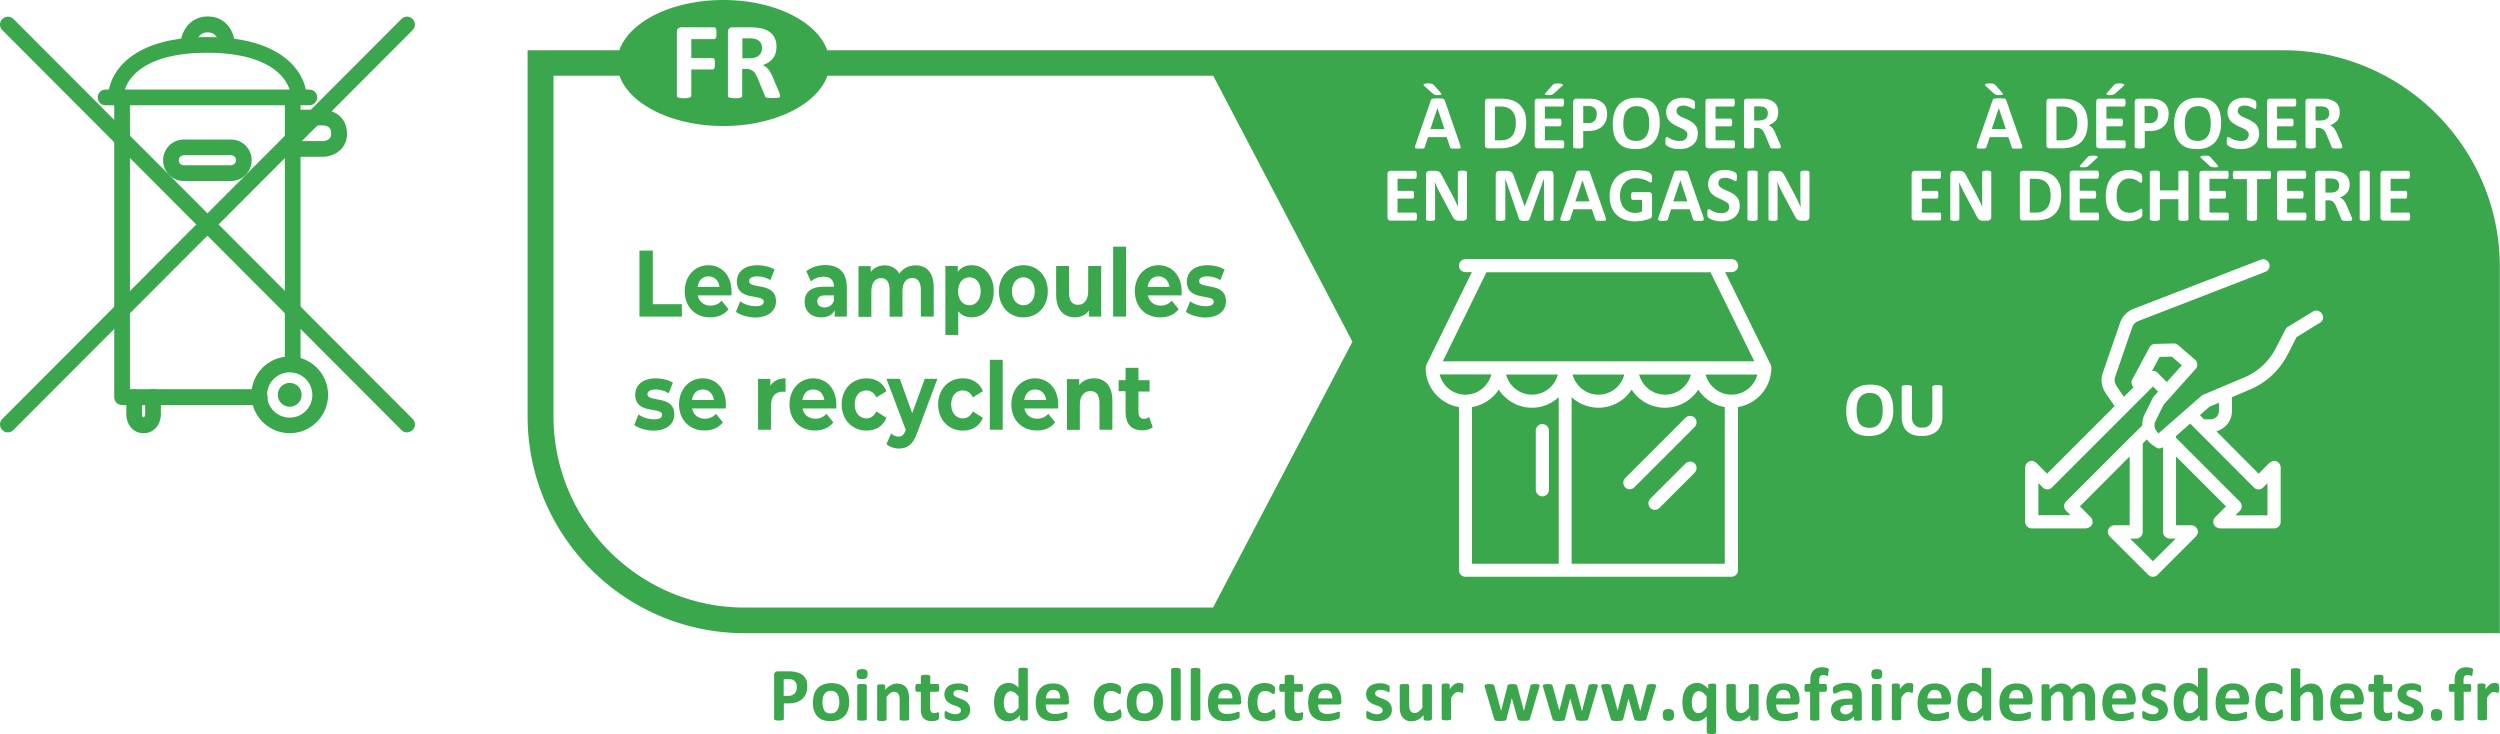
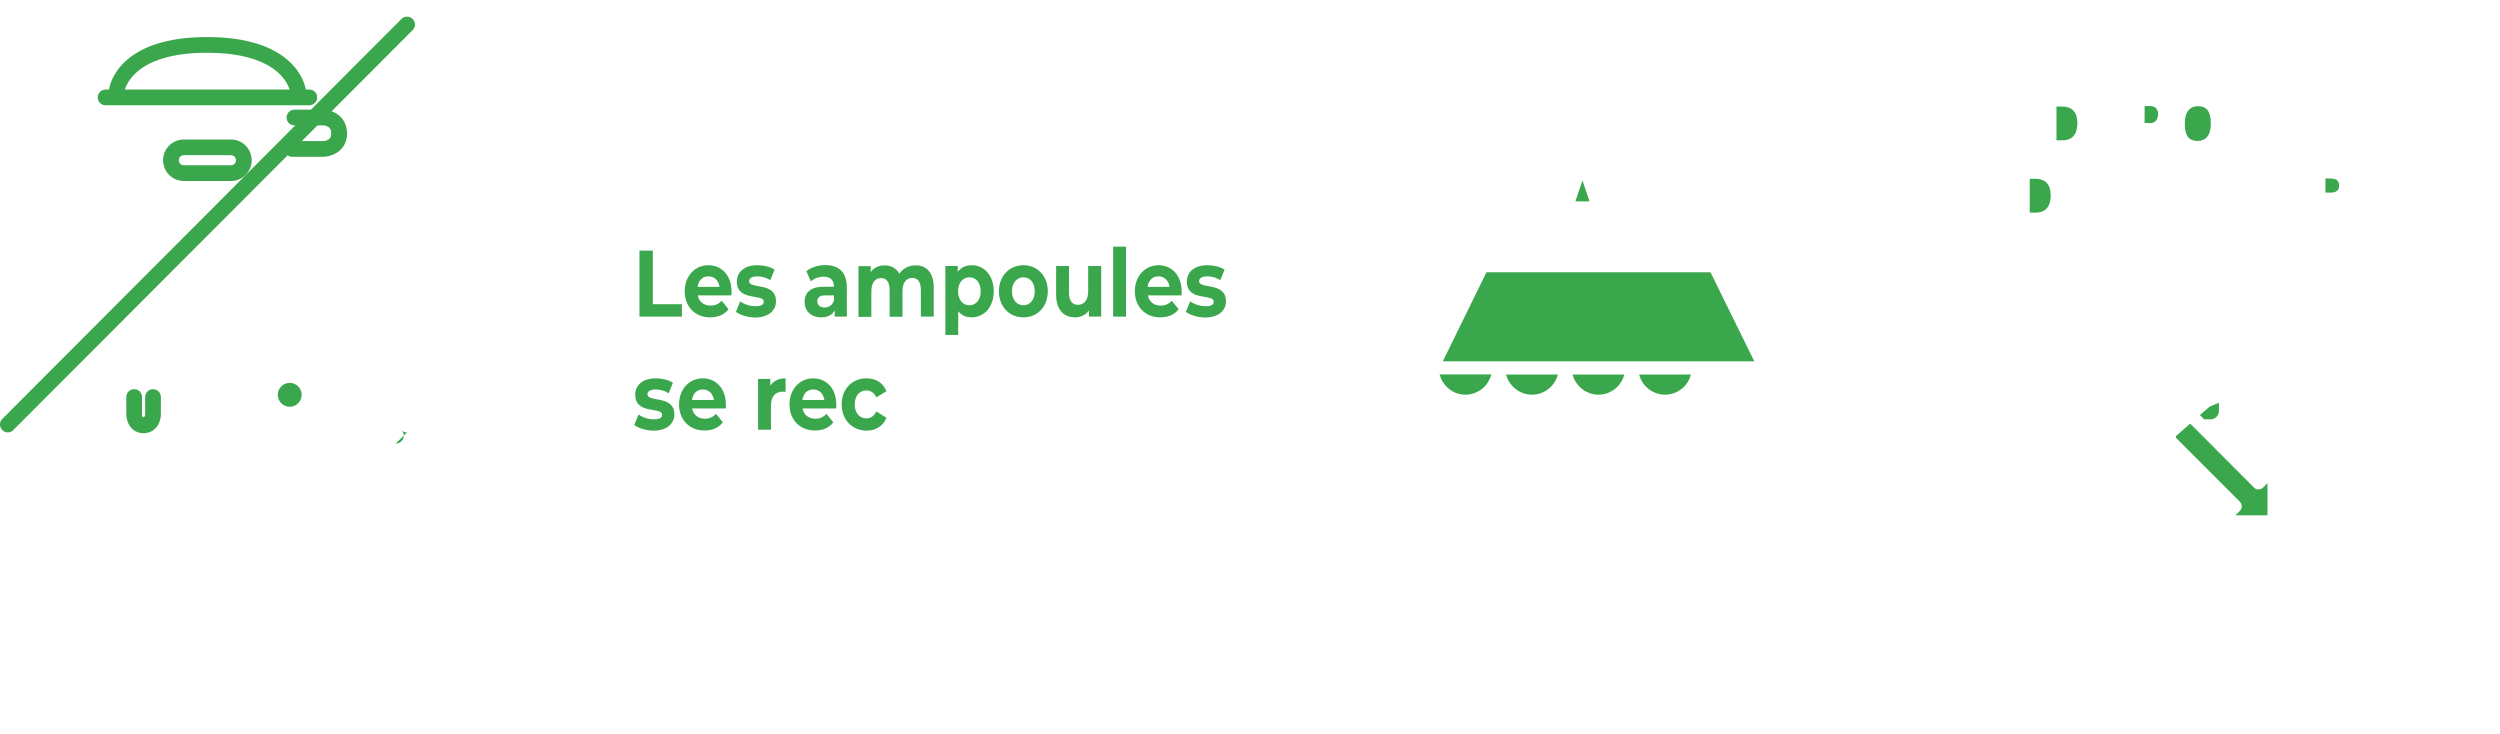
<svg xmlns="http://www.w3.org/2000/svg" viewBox="0 0 159.12 46.72" style="enable-background:new 0 0 159.12 46.72" xml:space="preserve">
  <style>.st5{fill:#3aa74d}</style>
  <g id="Capa_2">
-     <path class="st5" d="M51.38 43.68c0 .17-.03.33-.08.47-.06.13-.13.25-.24.34-.1.09-.23.16-.38.21-.15.05-.33.07-.53.07h-.26v.99c0 .02 0 .03-.01.04-.01.01-.03.02-.05.03-.02.01-.06.01-.1.02-.04.01-.09.01-.15.01s-.11 0-.15-.01-.07-.01-.1-.02c-.02-.01-.04-.02-.05-.03-.01-.01-.01-.03-.01-.04v-2.8c0-.07.02-.13.06-.17.04-.04.09-.06.16-.06h.73c.07 0 .14 0 .21.01.07.01.15.02.24.04s.19.05.28.1c.1.05.18.11.24.19.07.08.12.17.15.27s.04.22.04.34m-.66.05c0-.11-.02-.2-.06-.27a.439.439 0 0 0-.14-.16c-.06-.03-.11-.06-.18-.06-.06-.01-.12-.01-.19-.01h-.27v1.06h.28c.1 0 .18-.01.25-.04s.12-.07.17-.11c.04-.05.08-.11.1-.17a.71.71 0 0 0 .04-.24M54.05 44.67c0 .18-.02.35-.07.5a.97.97 0 0 1-.59.64c-.15.06-.32.09-.52.09-.19 0-.36-.03-.5-.08s-.26-.13-.35-.23c-.09-.1-.16-.23-.21-.37-.05-.15-.07-.31-.07-.51 0-.18.03-.35.07-.5a.97.97 0 0 1 .59-.64c.15-.06.32-.09.52-.09.19 0 .36.03.5.08s.26.13.35.23c.09.1.16.23.21.37.04.15.07.32.07.51m-.63.03c0-.11-.01-.2-.03-.29a.69.69 0 0 0-.09-.23.332.332 0 0 0-.16-.15.487.487 0 0 0-.25-.06c-.09 0-.17.02-.24.05-.07.03-.12.08-.17.14-.04.06-.08.14-.1.23-.02.09-.03.19-.03.3 0 .11.01.2.03.29.02.09.05.17.08.23.04.07.09.12.16.15.07.04.15.05.25.05.09 0 .17-.02.24-.05.07-.03.12-.08.17-.14.04-.06.08-.14.1-.23.03-.08.04-.18.04-.29M55.22 42.9c0 .12-.03.21-.08.25-.05.05-.14.07-.28.07s-.23-.02-.27-.07c-.05-.05-.07-.13-.07-.24 0-.12.02-.21.07-.25.05-.05.14-.07.28-.07s.23.02.28.07c.04.04.07.12.07.24m-.05 2.87c0 .02-.01.03-.02.04-.01.01-.03.02-.05.03s-.05.01-.09.02c-.04 0-.09.01-.15.01s-.11 0-.15-.01a.2.2 0 0 1-.09-.02c-.02-.01-.04-.02-.05-.03-.01-.01-.01-.03-.01-.04v-2.14c0-.02 0-.03.01-.04.01-.01.03-.02.05-.03a.2.2 0 0 1 .09-.02c.04-.01.09-.01.15-.01s.11 0 .15.01a.2.2 0 0 1 .09.02c.02.01.04.02.05.03.01.01.02.03.02.04v2.14zM57.86 45.77c0 .02-.01.03-.01.04-.01.01-.03.02-.05.03-.02.01-.05.01-.09.02-.04 0-.09.01-.15.01s-.11 0-.15-.01a.2.2 0 0 1-.09-.02c-.02-.01-.04-.02-.05-.03-.01-.01-.01-.03-.01-.04v-1.22c0-.1-.01-.19-.02-.24-.01-.06-.04-.11-.07-.15s-.07-.08-.11-.1a.415.415 0 0 0-.16-.03c-.08 0-.15.03-.23.08-.08.06-.16.14-.24.25v1.43c0 .02-.01.03-.01.04-.01.01-.03.02-.05.03s-.05.01-.09.02c-.04 0-.09.01-.15.01s-.11 0-.15-.01a.2.2 0 0 1-.09-.02c-.02-.01-.04-.02-.05-.03-.01-.01-.01-.03-.01-.04v-2.14c0-.02 0-.03.01-.04.01-.01.02-.02.04-.03.02-.01.05-.01.08-.02h.25c.03 0 .06.01.08.02.02.01.03.02.04.03.01.01.01.03.01.04v.25c.12-.13.24-.22.36-.29.12-.06.25-.1.38-.1.15 0 .27.02.37.07.1.05.18.11.24.2.06.08.11.18.13.29.03.11.04.24.04.4v1.3zM59.77 45.56c0 .07-.01.12-.01.16a.15.15 0 0 1-.04.08c-.01.02-.04.03-.06.04-.03.01-.06.02-.1.03-.04.01-.08.02-.12.02-.04 0-.09.01-.13.01-.12 0-.22-.02-.31-.05a.555.555 0 0 1-.22-.14.553.553 0 0 1-.13-.24c-.03-.1-.04-.21-.04-.34v-1.1h-.26c-.03 0-.05-.02-.07-.06-.02-.04-.02-.1-.02-.19 0-.05 0-.09.01-.12 0-.03.01-.06.02-.08.01-.02.02-.03.03-.04.01-.01.03-.01.04-.01h.25v-.48c0-.02.01-.03.01-.04.01-.01.03-.02.05-.03.02-.01.06-.01.09-.02.04 0 .09-.01.15-.01s.11 0 .15.01a.2.2 0 0 1 .09.02c.02.01.04.02.05.03.01.01.01.03.01.04v.48h.47c.02 0 .03.01.04.01.01.01.02.02.03.04.01.02.01.04.02.08 0 .03.01.07.01.12 0 .09-.01.15-.02.19-.02.04-.04.06-.07.06h-.49v1.01c0 .12.02.21.06.26.04.06.1.09.2.09.03 0 .06 0 .09-.01s.05-.01.07-.02c.02-.01.04-.01.05-.02.01-.01.03-.01.04-.01.01 0 .02 0 .03.01.01.01.02.02.02.03 0 .02.01.04.01.07-.01.03 0 .07 0 .12M61.75 45.16a.657.657 0 0 1-.26.55c-.08.06-.18.11-.3.14-.11.03-.24.05-.37.05-.08 0-.16-.01-.23-.02a1.17 1.17 0 0 1-.34-.11.378.378 0 0 1-.08-.05.15.15 0 0 1-.04-.08c-.01-.04-.01-.09-.01-.16v-.11c0-.03.01-.05.01-.07.01-.02.01-.03.02-.03.01-.01.02-.01.04-.01s.04.01.08.03c.03.02.08.04.13.07.05.02.11.05.18.07s.15.03.23.03c.06 0 .1-.01.15-.02a.37.37 0 0 0 .11-.05c.03-.02.05-.05.07-.08.02-.03.02-.07.02-.11 0-.05-.01-.09-.04-.12A.36.36 0 0 0 61 45a.669.669 0 0 0-.17-.07c-.06-.02-.12-.05-.19-.07-.07-.03-.13-.06-.19-.09-.06-.04-.12-.08-.17-.13a.669.669 0 0 1-.17-.45.639.639 0 0 1 .23-.5c.08-.06.17-.11.28-.14.11-.03.23-.05.36-.05.07 0 .13 0 .2.01.06.01.12.02.17.04.05.02.1.03.13.05l.08.04c.01.01.03.02.03.03.01.01.01.03.01.04 0 .02.01.04.01.06v.2c0 .03-.01.05-.01.06-.01.02-.01.03-.02.03-.01.01-.02.01-.03.01-.01 0-.04-.01-.07-.03-.03-.02-.07-.03-.11-.05-.05-.02-.1-.04-.16-.05-.06-.02-.13-.02-.21-.02-.06 0-.1 0-.14.02-.04.01-.07.03-.1.05s-.04.05-.06.07c-.01.03-.02.06-.02.09 0 .05.02.09.05.12.03.03.07.06.12.09.05.02.11.05.17.07.06.02.13.05.19.07.07.03.13.06.19.09a.7.7 0 0 1 .17.13c.05.05.09.11.12.18.05.08.06.16.06.26M65.43 45.77c0 .02 0 .03-.01.04-.01.01-.02.02-.04.03-.02.01-.04.01-.08.02-.03 0-.07.01-.12.01-.05 0-.09 0-.13-.01-.03 0-.06-.01-.08-.02-.02-.01-.03-.02-.04-.03-.01-.01-.01-.03-.01-.04v-.24c-.11.12-.23.21-.35.28-.12.07-.26.1-.4.1-.16 0-.3-.03-.42-.1a.774.774 0 0 1-.28-.26 1.08 1.08 0 0 1-.15-.38 2.215 2.215 0 0 1 .01-.97c.04-.15.1-.28.18-.39a.86.86 0 0 1 .29-.25c.12-.06.25-.09.4-.09.12 0 .23.02.33.07s.19.12.29.22V42.6c0-.02 0-.03.01-.04.01-.01.03-.02.05-.03a.2.2 0 0 1 .09-.02c.04-.01.09-.01.15-.01s.11 0 .15.01a.2.2 0 0 1 .09.02c.02.01.04.02.05.03.01.01.01.03.01.04v3.17zm-.6-1.44c-.09-.11-.17-.19-.25-.25a.458.458 0 0 0-.24-.08c-.08 0-.15.02-.2.06-.06.04-.1.09-.14.16-.03.07-.06.14-.08.22-.02.08-.03.16-.03.25s.01.18.02.26c.01.09.04.16.07.23.03.07.08.12.13.16s.12.06.21.06c.04 0 .08-.01.12-.02.04-.01.08-.03.12-.06.04-.03.08-.06.13-.11.04-.04.09-.1.14-.16v-.72zM68.06 44.63c0 .07-.02.13-.05.16-.03.04-.08.05-.14.05h-1.31c0 .09.01.17.03.25.02.08.06.14.1.19.05.05.11.09.18.12.08.03.16.04.27.04.1 0 .2-.01.28-.02.08-.02.15-.03.21-.05.06-.02.11-.03.15-.05.04-.02.07-.02.09-.02.01 0 .03 0 .04.01.01.01.02.02.02.03.01.01.01.03.01.06v.19c0 .03 0 .05-.01.06 0 .02-.01.03-.01.04-.01.01-.01.02-.03.03-.01.01-.04.03-.09.05-.05.02-.11.04-.18.06-.07.02-.15.03-.25.05-.09.01-.19.02-.3.02-.19 0-.36-.02-.5-.07a.946.946 0 0 1-.36-.22c-.1-.1-.17-.22-.22-.37a1.964 1.964 0 0 1 0-1.03c.05-.15.12-.28.22-.39.1-.11.21-.19.35-.24s.29-.08.46-.08c.18 0 .33.03.46.08s.23.13.31.22c.08.09.14.21.18.33.04.13.06.27.06.42v.08zm-.58-.17c0-.17-.03-.3-.1-.4-.07-.1-.19-.15-.34-.15-.08 0-.14.01-.2.04s-.1.07-.14.12-.07.11-.09.17c-.02.07-.03.14-.03.21h.9zM71.38 45.43v.11c0 .03 0 .05-.01.07-.01.02-.01.03-.02.05 0 .01-.02.03-.04.04a.774.774 0 0 1-.26.14c-.06.02-.12.04-.19.05-.07.01-.14.02-.21.02-.17 0-.31-.03-.44-.08a.755.755 0 0 1-.32-.23c-.09-.1-.15-.22-.2-.37a1.885 1.885 0 0 1 .01-1.06c.05-.16.13-.28.22-.39s.21-.18.34-.23c.13-.05.28-.08.43-.08.06 0 .13.01.19.02s.12.03.17.04c.05.02.1.04.14.07.04.02.07.04.09.06l.04.04c.01.01.01.03.02.05s.01.04.01.07v.1c0 .09-.01.16-.02.2-.02.04-.04.06-.06.06-.03 0-.06-.01-.09-.03-.03-.02-.07-.05-.11-.07a.665.665 0 0 0-.36-.1c-.16 0-.28.06-.36.18-.08.12-.12.3-.12.53 0 .12.01.22.03.31.02.09.05.16.09.22.04.06.09.1.15.13s.13.04.21.04c.08 0 .16-.01.22-.04s.11-.05.16-.08.08-.06.11-.08c.03-.03.06-.04.08-.04.01 0 .03 0 .04.01.01.01.02.02.02.05.01.02.01.05.01.08s.03.08.03.14M74.02 44.67c0 .18-.02.35-.07.5a.97.97 0 0 1-.59.64c-.15.06-.32.09-.52.09-.19 0-.36-.03-.5-.08s-.25-.12-.34-.22c-.09-.1-.16-.23-.21-.37-.05-.15-.07-.31-.07-.51 0-.18.03-.35.07-.5a.97.97 0 0 1 .59-.64c.15-.06.32-.09.52-.09.19 0 .36.03.5.08s.26.13.35.23c.09.1.16.23.21.37.04.14.06.31.06.5m-.62.03c0-.11-.01-.2-.03-.29a.69.69 0 0 0-.09-.23.332.332 0 0 0-.16-.15.487.487 0 0 0-.25-.06c-.09 0-.17.02-.24.05-.07.03-.12.08-.17.14-.04.06-.08.14-.1.23-.02.09-.03.19-.03.3 0 .11.01.2.03.29.02.09.05.17.08.23.04.07.09.12.16.15.07.04.15.05.25.05.09 0 .17-.02.24-.05.07-.03.12-.08.17-.14.04-.06.08-.14.1-.23.03-.08.04-.18.04-.29M75.15 45.77c0 .02-.01.03-.02.04-.01.01-.03.02-.05.03s-.05.01-.09.02c-.04 0-.09.01-.15.01s-.11 0-.15-.01a.2.2 0 0 1-.09-.02c-.02-.01-.04-.02-.05-.03-.01-.01-.01-.03-.01-.04v-3.16c0-.02 0-.03.01-.04.01-.01.03-.02.05-.03a.2.2 0 0 1 .09-.02c.04-.01.09-.01.15-.01s.11 0 .15.01c.04.01.07.01.09.02s.04.02.05.03c.01.01.02.03.02.04v3.16zM76.4 45.77c0 .02-.01.03-.02.04-.01.01-.03.02-.05.03s-.05.01-.09.02c-.04 0-.09.01-.15.01s-.11 0-.15-.01a.2.2 0 0 1-.09-.02c-.02-.01-.04-.02-.05-.03-.01-.01-.01-.03-.01-.04v-3.16c0-.02 0-.03.01-.04.01-.01.03-.02.05-.03a.2.2 0 0 1 .09-.02c.04-.01.09-.01.15-.01s.11 0 .15.01c.04.01.07.01.09.02s.04.02.05.03c.01.01.02.03.02.04v3.16zM79.02 44.63c0 .07-.02.13-.05.16-.03.04-.08.05-.14.05h-1.31c0 .09.01.17.03.25.02.08.06.14.1.19.05.05.11.09.18.12.08.03.16.04.27.04.1 0 .2-.01.28-.02.08-.02.15-.03.21-.05.06-.02.11-.03.15-.05.04-.02.07-.02.09-.02.01 0 .03 0 .04.01.01.01.02.02.02.03.01.01.01.03.01.06v.19c0 .03 0 .05-.01.06 0 .02-.01.03-.01.04-.01.01-.01.02-.03.03-.01.01-.04.03-.09.05-.05.02-.11.04-.18.06-.07.02-.15.03-.25.05-.09.01-.19.02-.3.02-.19 0-.36-.02-.5-.07a.946.946 0 0 1-.36-.22c-.1-.1-.17-.22-.22-.37a1.964 1.964 0 0 1 0-1.03c.05-.15.12-.28.22-.39.1-.11.21-.19.35-.24s.29-.08.46-.08c.18 0 .33.03.46.08s.23.13.31.22c.08.09.14.21.18.33.04.13.06.27.06.42v.08zm-.58-.17c0-.17-.03-.3-.1-.4-.07-.1-.19-.15-.34-.15-.08 0-.14.01-.2.04s-.1.07-.14.12-.07.11-.09.17c-.02.07-.03.14-.03.21h.9zM81.18 45.43v.11c0 .03 0 .05-.01.07-.01.02-.01.03-.02.05 0 .01-.02.03-.04.04a.774.774 0 0 1-.26.14c-.06.02-.12.04-.19.05-.07.01-.14.02-.21.02-.17 0-.31-.03-.44-.08a.755.755 0 0 1-.32-.23c-.09-.1-.15-.22-.2-.37a1.885 1.885 0 0 1 .01-1.06c.05-.16.13-.28.22-.39s.21-.18.34-.23c.13-.05.28-.08.43-.08.06 0 .13.01.19.02s.12.03.17.04c.05.02.1.04.14.07.04.02.07.04.09.06l.04.04c.01.01.01.03.02.05s.01.04.01.07v.1c0 .09-.01.16-.02.2-.02.04-.04.06-.06.06-.03 0-.06-.01-.09-.03-.03-.02-.07-.05-.11-.07a.665.665 0 0 0-.36-.1c-.16 0-.28.06-.36.18-.08.12-.12.3-.12.53 0 .12.01.22.03.31.02.09.05.16.09.22.04.06.09.1.15.13s.13.04.21.04c.08 0 .16-.01.22-.04s.11-.05.16-.08.08-.06.11-.08c.03-.03.06-.04.08-.04.01 0 .03 0 .04.01.01.01.02.02.02.05.01.02.01.05.01.08s.03.08.03.14M82.93 45.56c0 .07-.01.12-.01.16a.15.15 0 0 1-.04.08c-.01.02-.04.03-.06.04-.03.01-.06.02-.1.03-.04.01-.08.02-.12.02-.04 0-.09.01-.13.01-.12 0-.22-.02-.31-.05a.555.555 0 0 1-.22-.14.553.553 0 0 1-.13-.24c-.03-.1-.04-.21-.04-.34v-1.1h-.26c-.03 0-.05-.02-.07-.06-.02-.04-.02-.1-.02-.19 0-.05 0-.09.01-.12 0-.03.01-.06.02-.08.01-.02.02-.03.03-.04.01-.01.03-.01.04-.01h.25v-.48c0-.02.01-.03.01-.04.01-.01.03-.02.05-.03.02-.01.06-.01.09-.02.04 0 .09-.01.15-.01s.11 0 .15.01a.2.2 0 0 1 .09.02c.02.01.04.02.05.03.01.01.01.03.01.04v.48h.47c.02 0 .03.01.04.01.01.01.02.02.03.04.01.02.01.04.02.08 0 .03.01.07.01.12 0 .09-.01.15-.02.19-.02.04-.04.06-.07.06h-.47v1.01c0 .12.02.21.06.26.04.06.1.09.2.09.03 0 .06 0 .09-.01s.05-.01.07-.02c.02-.01.04-.01.05-.02.01-.01.03-.01.04-.01.01 0 .02 0 .03.01.01.01.02.02.02.03 0 .02.01.04.01.07-.02.03-.02.07-.02.12M85.39 44.63c0 .07-.02.13-.05.16-.03.04-.08.05-.14.05h-1.3c0 .09.01.17.03.25.02.08.06.14.1.19.05.05.11.09.18.12.08.03.16.04.27.04.1 0 .2-.01.28-.02.08-.02.15-.03.21-.05.06-.02.11-.03.15-.05.04-.02.07-.02.09-.02.01 0 .03 0 .04.01.01.01.02.02.02.03.01.01.01.03.01.06v.19c0 .03 0 .05-.01.06 0 .02-.01.03-.01.04-.01.01-.01.02-.03.03-.01.01-.04.03-.09.05-.05.02-.11.04-.18.06-.07.02-.15.03-.25.05-.09.01-.19.02-.3.02-.19 0-.36-.02-.5-.07a.946.946 0 0 1-.36-.22c-.1-.1-.17-.22-.22-.37a1.964 1.964 0 0 1 0-1.03c.05-.15.12-.28.22-.39.1-.11.21-.19.35-.24s.29-.08.46-.08c.18 0 .33.03.46.08s.23.13.31.22c.08.09.14.21.18.33.04.13.06.27.06.42v.08zm-.59-.17c0-.17-.03-.3-.1-.4-.07-.1-.19-.15-.34-.15-.08 0-.14.01-.2.04s-.1.07-.14.12-.07.11-.09.17c-.02.07-.03.14-.03.21h.9zM88.59 45.16a.657.657 0 0 1-.26.55c-.08.06-.18.11-.3.14-.11.03-.24.05-.37.05-.08 0-.16-.01-.23-.02a1.17 1.17 0 0 1-.34-.11.378.378 0 0 1-.08-.05.15.15 0 0 1-.04-.08c-.01-.04-.01-.09-.01-.16v-.11c0-.03.01-.05.01-.07.01-.02.01-.03.02-.03.01-.01.02-.01.04-.01s.04.01.08.03c.03.02.08.04.13.07.05.02.11.05.18.07s.15.03.23.03c.06 0 .1-.01.15-.02a.37.37 0 0 0 .11-.05c.03-.02.05-.05.07-.08.02-.03.02-.07.02-.11 0-.05-.01-.09-.04-.12a.669.669 0 0 0-.29-.16c-.06-.02-.12-.05-.19-.07-.07-.03-.13-.06-.19-.09-.06-.04-.12-.08-.17-.13a.669.669 0 0 1-.17-.45.639.639 0 0 1 .23-.5c.08-.06.17-.11.28-.14.11-.03.23-.05.36-.05.07 0 .13 0 .2.01.06.01.12.02.17.04.05.02.1.03.13.05l.08.04c.01.01.03.02.03.03.01.01.01.03.01.04 0 .02.01.04.01.06v.2c0 .03-.01.05-.01.06-.01.02-.01.03-.02.03-.01.01-.02.01-.03.01-.01 0-.04-.01-.07-.03-.03-.02-.07-.03-.11-.05-.05-.02-.1-.04-.16-.05-.06-.02-.13-.02-.21-.02-.06 0-.1 0-.14.02-.04.01-.07.03-.1.05s-.04.05-.06.07c-.01.03-.02.06-.02.09 0 .05.02.09.05.12.03.03.07.06.12.09.05.02.11.05.17.07.06.02.13.05.19.07.07.03.13.06.19.09a.7.7 0 0 1 .17.13c.05.05.09.11.12.18.04.09.06.17.06.27M91.12 45.77c0 .02 0 .03-.01.04-.01.01-.02.02-.04.03-.02.01-.05.01-.08.02-.03 0-.07.01-.12.01-.05 0-.1 0-.13-.01-.03 0-.06-.01-.08-.02-.02-.01-.03-.02-.04-.03-.01-.01-.01-.03-.01-.04v-.25c-.12.13-.24.22-.36.29-.12.06-.25.1-.38.1-.15 0-.27-.02-.37-.07s-.18-.11-.24-.2a.699.699 0 0 1-.13-.29c-.03-.11-.04-.25-.04-.41v-1.31c0-.02 0-.03.01-.04.01-.01.03-.02.05-.03.02-.01.05-.01.09-.02h.3a.2.2 0 0 1 .09.02c.02.01.04.02.05.03.01.01.01.03.01.04v1.21c0 .11.01.2.02.26s.04.11.07.15c.03.04.07.08.11.1.05.02.1.03.16.03.08 0 .15-.03.23-.08.08-.06.16-.14.25-.24v-1.43c0-.02 0-.03.01-.04.01-.01.02-.02.05-.03.02-.01.05-.01.09-.02h.3a.2.2 0 0 1 .09.02c.02.01.04.02.05.03.01.01.02.03.02.04v2.14zM93.14 43.82c0 .06 0 .11-.01.14s-.01.07-.01.09c-.01.02-.01.04-.03.04-.01.01-.02.01-.04.01-.01 0-.03 0-.04-.01-.02-.01-.03-.01-.05-.02-.02-.01-.04-.01-.07-.02-.02-.01-.05-.01-.08-.01s-.07.01-.1.02-.07.03-.11.06c-.04.03-.07.07-.11.11-.04.05-.08.11-.13.18v1.34c0 .02 0 .03-.01.04-.01.01-.03.02-.05.03-.02.01-.05.01-.09.02-.04 0-.09.01-.15.01s-.11 0-.15-.01a.2.2 0 0 1-.09-.02c-.02-.01-.04-.02-.05-.03-.01-.01-.01-.03-.01-.04V43.6c0-.01 0-.03.01-.04.01-.01.02-.02.04-.03.02-.01.05-.01.08-.02.03 0 .07-.01.12-.01.05 0 .09 0 .13.01.03 0 .06.01.08.02.02.01.03.02.04.03.01.01.01.03.01.04v.27c.06-.08.11-.15.16-.2.05-.05.1-.09.14-.12a.59.59 0 0 1 .28-.08h.07c.02 0 .05.01.08.01.03.01.05.01.07.02.02.01.03.01.04.02.01.01.02.02.02.03 0 .01.01.02.01.04s.01.04.01.08c-.01.05-.01.09-.01.15M97.99 43.62c0 .02 0 .04-.01.07 0 .03-.01.06-.03.11l-.57 1.94c-.01.03-.02.05-.03.07-.01.02-.03.03-.06.04-.03.01-.06.02-.11.02s-.11.01-.19.01-.14 0-.19-.01c-.05 0-.09-.01-.12-.02s-.05-.02-.06-.04l-.03-.06-.36-1.3-.01-.02v.02l-.33 1.3c-.01.03-.02.05-.03.07-.01.02-.03.03-.06.04-.03.01-.07.02-.12.02-.05 0-.11.01-.19.01s-.14 0-.19-.01c-.05 0-.09-.01-.11-.02-.03-.01-.05-.02-.06-.04l-.03-.06-.57-1.94c-.01-.05-.02-.08-.03-.11 0-.03-.01-.05-.01-.07 0-.02 0-.03.01-.04.01-.01.03-.02.05-.03.02-.01.06-.01.09-.02.04 0 .09-.01.15-.01.07 0 .12 0 .16.01a.2.2 0 0 1 .09.02c.02.01.04.02.05.03.01.01.01.03.02.05l.43 1.58.01.03v-.03l.4-1.58c.01-.02.01-.04.02-.05.01-.01.03-.02.05-.03.02-.01.05-.01.09-.02.04 0 .09-.01.15-.01s.11 0 .14.01a.2.2 0 0 1 .09.02c.02.01.04.02.05.03.01.01.02.03.02.04l.43 1.59.01.03v-.03l.41-1.58c0-.02.01-.04.02-.05.01-.01.03-.02.05-.03.02-.01.05-.01.09-.02.04 0 .09-.01.15-.01s.11 0 .14.01a.2.2 0 0 1 .09.02c.02.01.04.02.04.03v.02M101.7 43.62c0 .02 0 .04-.01.07-.01.03-.01.06-.03.11l-.57 1.94c-.01.03-.02.05-.03.07-.01.02-.03.03-.06.04-.03.01-.06.02-.11.02s-.11.01-.19.01-.14 0-.19-.01-.09-.01-.12-.02-.05-.02-.06-.04l-.03-.06-.36-1.3v-.02.02l-.33 1.3c-.01.03-.02.05-.03.07-.01.02-.03.03-.06.04-.03.01-.07.02-.12.02-.05 0-.11.01-.19.01s-.15 0-.19-.01-.09-.01-.12-.02-.05-.02-.06-.04l-.03-.06-.57-1.94c-.01-.05-.02-.08-.03-.11 0-.03-.01-.05-.01-.07 0-.02.01-.03.01-.04.01-.01.02-.02.05-.03s.05-.01.09-.02c.04 0 .09-.01.15-.01s.12 0 .16.01a.2.2 0 0 1 .09.02c.02.01.04.02.05.03.01.01.01.03.02.05l.43 1.58v.03-.03l.4-1.58c.01-.02.01-.04.02-.05.01-.01.03-.02.05-.03.02-.01.05-.01.09-.02s.09-.01.15-.01.11 0 .14.01a.2.2 0 0 1 .09.02c.02.01.04.02.04.03.01.01.02.03.02.04l.43 1.59.01.03.01-.03.41-1.58c0-.02.01-.04.02-.05.01-.01.03-.02.05-.03.02-.01.05-.01.09-.02.04 0 .09-.01.15-.01s.11 0 .15.01a.2.2 0 0 1 .09.02c.02.01.04.02.04.03v.02M105.41 43.62c0 .02 0 .04-.01.07-.01.03-.01.06-.03.11l-.57 1.94c-.01.03-.02.05-.03.07-.01.02-.03.03-.06.04-.03.01-.06.02-.11.02s-.11.01-.19.01-.14 0-.19-.01-.09-.01-.12-.02-.05-.02-.06-.04l-.03-.06-.36-1.3v-.02.02l-.33 1.3c-.01.03-.02.05-.03.07-.01.02-.03.03-.06.04-.03.01-.07.02-.12.02-.05 0-.11.01-.19.01s-.15 0-.19-.01-.09-.01-.12-.02-.05-.02-.06-.04l-.03-.06-.57-1.94c-.01-.05-.02-.08-.03-.11 0-.03-.01-.05-.01-.07 0-.02.01-.03.01-.04.01-.01.02-.02.05-.03.02-.01.05-.01.09-.02.04 0 .09-.01.15-.01s.12 0 .16.01a.2.2 0 0 1 .09.02c.02.01.04.02.05.03.01.01.01.03.02.05l.43 1.58v.03-.03l.4-1.58c.01-.02.01-.04.02-.05.01-.01.03-.02.05-.03.02-.01.05-.01.09-.02s.09-.01.15-.01.11 0 .14.01a.2.2 0 0 1 .09.02c.02.01.04.02.04.03.01.01.02.03.02.04l.43 1.59.01.03.01-.03.41-1.58c0-.02.01-.04.02-.05.01-.01.03-.02.05-.03.02-.01.05-.01.09-.02.04 0 .09-.01.15-.01s.11 0 .15.01a.2.2 0 0 1 .09.02c.02.01.04.02.04.03v.02M106.55 45.5c0 .15-.03.25-.08.3-.05.05-.15.08-.28.08-.14 0-.23-.03-.28-.08-.05-.05-.08-.15-.08-.29 0-.15.03-.25.08-.3.05-.05.14-.08.28-.08.13 0 .23.03.28.08.05.05.08.15.08.29M109.23 46.62c0 .02-.01.03-.01.04-.01.01-.03.02-.05.03a.2.2 0 0 1-.09.02c-.04.01-.09.01-.15.01s-.11 0-.15-.01a.2.2 0 0 1-.09-.02c-.02-.01-.04-.02-.05-.03-.01-.01-.01-.03-.01-.04V45.6l-.17.14c-.05.04-.11.07-.16.1-.06.03-.11.04-.17.05-.06.01-.12.02-.18.02a.72.72 0 0 1-.4-.1.746.746 0 0 1-.27-.26 1.08 1.08 0 0 1-.15-.38 2.215 2.215 0 0 1 .01-.97c.04-.15.1-.28.18-.39.08-.11.18-.19.3-.25a.885.885 0 0 1 .58-.07c.05.01.11.03.16.06s.11.07.17.11c.06.05.12.11.19.18v-.23c0-.02 0-.03.01-.04s.02-.02.04-.03c.02-.01.05-.01.08-.02.03 0 .07-.01.13-.01.05 0 .09 0 .12.01.03 0 .06.01.08.02.02.01.03.02.04.03.01.01.01.03.01.04v3.01zm-.6-2.29c-.09-.11-.17-.19-.25-.25a.404.404 0 0 0-.25-.09c-.08 0-.15.02-.2.06-.06.04-.1.09-.14.16-.03.07-.06.14-.08.22-.02.08-.03.16-.03.25s.01.18.02.26c.01.09.04.16.07.23.03.07.08.12.13.16.05.04.12.06.21.06.04 0 .08-.01.12-.02.04-.01.08-.03.12-.06.04-.03.08-.06.13-.11.04-.04.09-.1.14-.16v-.71zM111.91 45.77c0 .02 0 .03-.01.04-.01.01-.02.02-.04.03-.02.01-.05.01-.08.02-.03 0-.07.01-.12.01-.05 0-.1 0-.13-.01-.03 0-.06-.01-.08-.02-.02-.01-.03-.02-.04-.03-.01-.01-.01-.03-.01-.04v-.25c-.12.13-.24.22-.36.29-.12.06-.25.1-.38.1-.15 0-.27-.02-.37-.07a.588.588 0 0 1-.24-.2.699.699 0 0 1-.13-.29c-.03-.11-.04-.25-.04-.41v-1.31c0-.02 0-.03.01-.04.01-.01.03-.02.05-.03.02-.01.05-.01.09-.02h.3a.2.2 0 0 1 .09.02c.02.01.04.02.05.03.01.01.01.03.01.04v1.21c0 .11.01.2.02.26s.04.11.07.15c.03.04.07.08.11.1.05.02.1.03.16.03.08 0 .15-.03.23-.08.08-.06.16-.14.25-.24v-1.43c0-.02.01-.03.01-.04.01-.01.03-.02.05-.03.02-.01.05-.01.09-.02h.3a.2.2 0 0 1 .09.02c.02.01.04.02.05.03.01.01.02.03.02.04v2.14zM114.54 44.63c0 .07-.02.13-.05.16-.03.04-.08.05-.14.05h-1.3c0 .09.01.17.03.25.02.08.06.14.1.19.05.05.11.09.18.12.08.03.17.04.27.04s.2-.01.28-.02c.08-.02.15-.03.21-.05.06-.02.11-.03.15-.05.04-.02.07-.02.09-.02.01 0 .03 0 .04.01.01.01.02.02.02.03.01.01.01.03.01.06v.19c0 .03 0 .05-.01.06 0 .02-.01.03-.01.04-.01.01-.01.02-.02.03-.01.01-.04.03-.09.05-.05.02-.11.04-.18.06-.07.02-.15.03-.25.05-.09.01-.19.02-.3.02-.19 0-.36-.02-.5-.07a.946.946 0 0 1-.36-.22c-.1-.1-.17-.22-.21-.37-.05-.15-.07-.32-.07-.52 0-.19.02-.36.07-.51s.12-.28.22-.39c.1-.11.21-.19.35-.24.14-.06.29-.08.46-.08.18 0 .33.03.46.08s.23.13.31.22c.08.09.14.21.18.33.04.13.06.27.06.42v.08zm-.59-.17c0-.17-.03-.3-.1-.4-.07-.1-.19-.15-.34-.15-.08 0-.14.01-.2.04s-.1.07-.14.12c-.04.05-.07.11-.09.17-.02.07-.03.14-.03.21h.9zM116.37 42.81c0 .05 0 .08-.01.11 0 .03-.01.05-.01.06s-.01.03-.02.03c-.01.01-.02.01-.03.01-.01 0-.02 0-.04-.01-.01 0-.03-.01-.05-.02-.02-.01-.04-.01-.07-.02-.03-.01-.06-.01-.1-.01a.36.36 0 0 0-.11.02c-.03.01-.06.03-.08.06-.02.03-.04.07-.05.12-.01.05-.01.11-.01.17v.2h.39c.02 0 .03 0 .04.01.01.01.02.02.03.04.01.02.01.04.02.08 0 .03.01.07.01.12 0 .09-.01.15-.02.19-.02.04-.04.06-.07.06h-.39v1.74c0 .02 0 .03-.01.04-.01.01-.02.02-.05.03-.02.01-.05.01-.09.02-.04 0-.09.01-.14.01-.06 0-.11 0-.15-.01a.2.2 0 0 1-.09-.02c-.02-.01-.04-.02-.05-.03s-.01-.03-.01-.04v-1.74h-.27c-.03 0-.05-.02-.07-.06a.775.775 0 0 1-.02-.19c0-.05 0-.08.01-.12 0-.03.01-.06.02-.08.01-.02.02-.03.03-.04.01-.01.03-.01.04-.01h.27v-.18c0-.15.01-.27.04-.38.03-.11.07-.2.14-.27.06-.07.14-.13.24-.17a.897.897 0 0 1 .52-.04c.06.01.1.02.13.03.03.01.05.02.07.03.01.01.02.03.03.05s.01.04.02.08c-.04.04-.04.08-.04.13M118.5 45.78c0 .02-.01.04-.02.05-.02.01-.04.02-.08.03-.03.01-.09.01-.15.01-.07 0-.12 0-.16-.01-.03 0-.06-.01-.07-.03a.076.076 0 0 1-.02-.05v-.18a.894.894 0 0 1-.68.3c-.11 0-.22-.02-.31-.05a.596.596 0 0 1-.41-.35.73.73 0 0 1-.06-.3c0-.12.02-.23.07-.33.05-.09.12-.17.22-.23s.22-.1.36-.13c.14-.03.31-.04.5-.04h.21v-.13c0-.07-.01-.13-.02-.18-.01-.05-.04-.09-.07-.13a.24.24 0 0 0-.12-.07c-.05-.02-.12-.02-.19-.02-.1 0-.19.01-.27.03-.08.02-.15.05-.21.08s-.11.05-.15.07c-.04.02-.07.03-.1.03-.02 0-.03-.01-.05-.02a.219.219 0 0 1-.03-.05.188.188 0 0 1-.02-.08c-.01-.03-.01-.06-.01-.1 0-.05 0-.09.01-.12s.02-.05.05-.08c.02-.02.06-.05.12-.08s.12-.05.2-.08c.07-.02.16-.04.24-.06.09-.01.18-.02.28-.02.17 0 .31.02.43.05.12.03.22.08.29.15.08.07.13.16.17.26.04.11.05.24.05.38v1.48zm-.59-.92h-.23c-.1 0-.18.01-.25.02s-.12.04-.17.06c-.04.03-.08.06-.1.1a.32.32 0 0 0-.03.14c0 .09.03.16.09.21.06.05.14.08.24.08.09 0 .16-.02.23-.06.07-.04.14-.11.22-.19v-.36zM119.8 42.9c0 .12-.02.21-.07.25-.05.05-.14.07-.28.07s-.23-.02-.27-.07c-.05-.05-.07-.13-.07-.24 0-.12.02-.21.07-.25s.14-.07.28-.07.23.02.28.07c.03.04.06.12.06.24m-.05 2.87c0 .02-.01.03-.02.04-.01.01-.02.02-.05.03-.02.01-.05.01-.09.02-.04 0-.09.01-.15.01s-.11 0-.15-.01c-.04 0-.07-.01-.09-.02s-.04-.02-.05-.03c-.01-.01-.01-.03-.01-.04v-2.14c0-.02 0-.03.01-.04.01-.01.03-.02.05-.03a.2.2 0 0 1 .09-.02c.04-.01.09-.01.15-.01s.11 0 .15.01a.2.2 0 0 1 .09.02c.02.01.04.02.05.03.01.01.02.03.02.04v2.14zM121.77 43.82c0 .06 0 .11-.01.14 0 .04-.01.07-.01.09-.01.02-.01.04-.02.04-.01.01-.02.01-.04.01-.01 0-.03 0-.04-.01-.02-.01-.03-.01-.05-.02-.02-.01-.04-.01-.07-.02-.02-.01-.05-.01-.08-.01s-.07.01-.1.02-.07.03-.1.06c-.04.03-.07.07-.11.11-.04.05-.08.11-.13.18v1.34c0 .02-.01.03-.01.04-.01.01-.03.02-.05.03-.02.01-.06.01-.09.02-.04 0-.09.01-.15.01s-.11 0-.15-.01a.2.2 0 0 1-.09-.02c-.02-.01-.04-.02-.05-.03-.01-.01-.01-.03-.01-.04V43.6c0-.01 0-.03.01-.04.01-.01.02-.02.04-.03.02-.01.05-.01.08-.02.03 0 .07-.01.12-.01.05 0 .09 0 .13.01.03 0 .06.01.08.02.02.01.03.02.04.03.01.01.01.03.01.04v.27c.06-.08.11-.15.16-.2.05-.05.1-.09.14-.12.04-.03.09-.05.13-.06a.59.59 0 0 1 .14-.02h.07c.02 0 .05.01.07.01.03.01.05.01.07.02.02.01.03.01.04.02.01.01.01.02.02.03 0 .01.01.02.01.04s.01.04.01.08c-.01.05-.01.09-.01.15M124.17 44.63c0 .07-.02.13-.05.16-.03.04-.08.05-.14.05h-1.31c0 .09.01.17.03.25.02.08.06.14.1.19.05.05.11.09.18.12.08.03.16.04.27.04.1 0 .2-.01.28-.02.08-.02.15-.03.21-.05.06-.02.11-.03.15-.05.04-.02.07-.02.09-.02.01 0 .03 0 .04.01.01.01.02.02.02.03.01.01.01.03.01.06v.19c0 .03 0 .05-.01.06 0 .02-.01.03-.01.04-.01.01-.01.02-.02.03-.01.01-.04.03-.09.05-.05.02-.11.04-.18.06-.07.02-.15.03-.25.05-.09.01-.19.02-.3.02-.19 0-.36-.02-.5-.07a.946.946 0 0 1-.36-.22c-.1-.1-.17-.22-.21-.37-.05-.15-.07-.32-.07-.52 0-.19.03-.36.08-.51.05-.15.12-.28.22-.39.09-.11.21-.19.35-.24.13-.06.29-.08.46-.08.18 0 .33.03.46.08s.23.13.32.22c.08.09.14.21.18.33.04.13.06.27.06.42v.08zm-.59-.17c0-.17-.03-.3-.1-.4-.07-.1-.18-.15-.34-.15-.08 0-.14.01-.2.04s-.1.07-.14.12c-.04.05-.07.11-.09.17-.02.07-.03.14-.04.21h.91zM126.74 45.77c0 .02 0 .03-.01.04-.01.01-.02.02-.04.03-.02.01-.04.01-.08.02-.03 0-.07.01-.12.01-.05 0-.09 0-.13-.01-.03 0-.06-.01-.08-.02-.02-.01-.04-.02-.04-.03-.01-.01-.01-.03-.01-.04v-.24c-.11.12-.23.21-.35.28-.12.07-.26.1-.4.1-.16 0-.3-.03-.41-.1a.774.774 0 0 1-.28-.26 1.08 1.08 0 0 1-.15-.38 2.215 2.215 0 0 1 .01-.97c.04-.15.1-.28.18-.39a.86.86 0 0 1 .29-.25c.12-.06.25-.09.4-.09.12 0 .23.02.33.07s.19.12.29.22V42.6c0-.02 0-.03.01-.04s.02-.02.05-.03a.2.2 0 0 1 .09-.02c.04-.01.09-.01.15-.01s.11 0 .15.01a.2.2 0 0 1 .09.02c.02.01.04.02.05.03.01.01.01.03.01.04v3.17zm-.6-1.44c-.09-.11-.17-.19-.25-.25a.404.404 0 0 0-.25-.09c-.08 0-.15.02-.2.06-.06.04-.1.09-.14.16-.03.07-.06.14-.08.22s-.02.16-.02.25.01.18.02.26c.01.09.04.16.07.23.03.07.08.12.13.16.06.04.12.06.21.06.04 0 .08-.01.12-.02.04-.01.08-.03.12-.06.04-.03.08-.06.13-.11.04-.04.09-.1.14-.16v-.71zM129.37 44.63c0 .07-.02.13-.05.16-.03.04-.08.05-.14.05h-1.3c0 .09.01.17.03.25.02.08.06.14.1.19.05.05.11.09.18.12.08.03.17.04.27.04s.2-.01.28-.02c.08-.02.15-.03.21-.05.06-.02.11-.03.15-.05.04-.02.07-.02.09-.02.01 0 .03 0 .04.01.01.01.02.02.02.03.01.01.01.03.01.06v.19c0 .03 0 .05-.01.06 0 .02-.01.03-.01.04-.01.01-.01.02-.02.03-.01.01-.04.03-.09.05-.05.02-.11.04-.18.06-.07.02-.15.03-.25.05-.09.01-.19.02-.3.02-.19 0-.36-.02-.5-.07a.946.946 0 0 1-.36-.22c-.1-.1-.17-.22-.21-.37-.05-.15-.07-.32-.07-.52 0-.19.02-.36.07-.51s.12-.28.22-.39c.1-.11.21-.19.35-.24.14-.06.29-.08.46-.08.18 0 .33.03.46.08s.23.13.31.22c.08.09.14.21.18.33.04.13.06.27.06.42v.08zm-.59-.17c0-.17-.03-.3-.1-.4-.07-.1-.19-.15-.34-.15-.08 0-.14.01-.2.04s-.1.07-.14.12c-.04.05-.07.11-.09.17-.02.07-.03.14-.03.21h.9zM133.32 45.77c0 .02-.01.03-.01.04-.01.01-.03.02-.05.03s-.05.01-.09.02c-.04 0-.09.01-.15.01s-.11 0-.15-.01c-.04 0-.07-.01-.09-.02s-.04-.02-.05-.03c-.01-.01-.01-.03-.01-.04V44.5c0-.07-.01-.14-.02-.2s-.03-.11-.06-.15-.06-.08-.11-.1a.334.334 0 0 0-.15-.03c-.07 0-.15.03-.22.08-.07.06-.15.14-.24.25v1.43c0 .02-.01.03-.01.04-.01.01-.02.02-.05.03-.02.01-.05.01-.09.02-.04 0-.09.01-.14.01-.06 0-.11 0-.15-.01a.2.2 0 0 1-.09-.02c-.02-.01-.04-.02-.05-.03-.01-.01-.01-.03-.01-.04V44.5c0-.07-.01-.14-.02-.2a.339.339 0 0 0-.06-.15c-.03-.04-.06-.08-.1-.1a.334.334 0 0 0-.15-.03c-.07 0-.15.03-.22.08-.07.06-.15.14-.24.25v1.43c0 .02 0 .03-.01.04-.01.01-.03.02-.05.03-.02.01-.05.01-.09.02-.04 0-.09.01-.15.01s-.11 0-.15-.01a.2.2 0 0 1-.09-.02c-.02-.01-.04-.02-.05-.03-.01-.01-.01-.03-.01-.04v-2.14c0-.02 0-.03.01-.04.01-.01.02-.02.04-.03.02-.01.05-.01.08-.02h.25c.03 0 .06.01.08.02.02.01.03.02.04.03.01.01.01.03.01.04v.25c.12-.13.24-.22.36-.29a.82.82 0 0 1 .8.01c.05.03.1.08.14.12.04.05.07.1.1.16.06-.07.13-.13.19-.18a.94.94 0 0 1 .36-.19c.06-.01.12-.02.18-.02.14 0 .26.02.36.07.1.05.18.11.24.2.06.08.1.18.13.29.03.11.04.23.04.35v1.36zM135.93 44.63c0 .07-.02.13-.05.16-.03.04-.08.05-.14.05h-1.31c0 .09.01.17.03.25.02.08.06.14.1.19.05.05.11.09.18.12.08.03.16.04.27.04.1 0 .2-.01.28-.02.08-.02.15-.03.21-.05.06-.02.11-.03.15-.05.04-.02.07-.02.09-.02.01 0 .03 0 .04.01.01.01.02.02.02.03.01.01.01.03.01.06v.19c0 .03 0 .05-.01.06 0 .02-.01.03-.01.04-.01.01-.01.02-.02.03-.01.01-.04.03-.09.05-.05.02-.11.04-.18.06-.07.02-.15.03-.25.05-.09.01-.19.02-.3.02-.19 0-.36-.02-.5-.07a.946.946 0 0 1-.36-.22c-.1-.1-.17-.22-.21-.37-.05-.15-.07-.32-.07-.52 0-.19.03-.36.08-.51.05-.15.12-.28.22-.39.09-.11.21-.19.35-.24.13-.06.29-.08.46-.08.18 0 .33.03.46.08s.23.13.32.22c.08.09.14.21.18.33.04.13.06.27.06.42v.08zm-.58-.17c0-.17-.03-.3-.1-.4-.07-.1-.18-.15-.34-.15-.08 0-.14.01-.2.04s-.1.07-.14.12c-.04.05-.07.11-.09.17-.02.07-.03.14-.04.21h.91zM137.98 45.16a.657.657 0 0 1-.26.55c-.08.06-.18.11-.3.14-.11.03-.24.05-.37.05-.08 0-.16-.01-.23-.02a1.17 1.17 0 0 1-.34-.11.378.378 0 0 1-.08-.05.15.15 0 0 1-.04-.08c-.01-.04-.01-.09-.01-.16v-.11c0-.03.01-.05.01-.07.01-.02.01-.03.02-.03.01-.01.02-.01.04-.01s.04.01.08.03c.04.02.08.04.13.07.05.02.11.05.18.07.07.02.15.03.23.03.05 0 .1-.01.14-.02a.37.37 0 0 0 .11-.05c.03-.02.05-.05.07-.08.02-.03.02-.07.02-.11 0-.05-.01-.09-.04-.12a.669.669 0 0 0-.29-.16c-.06-.02-.12-.05-.19-.07-.07-.03-.13-.06-.19-.09-.06-.04-.12-.08-.17-.13a.516.516 0 0 1-.12-.19.677.677 0 0 1-.04-.26.639.639 0 0 1 .23-.5c.08-.06.17-.11.28-.14.11-.03.23-.05.36-.05.07 0 .13 0 .2.01.06.01.12.02.17.04.05.02.1.03.13.05l.08.04c.01.01.03.02.03.03.01.01.01.03.01.04 0 .02.01.04.01.06v.2c0 .03-.01.05-.01.06-.01.02-.01.03-.02.03-.01.01-.02.01-.03.01-.01 0-.04-.01-.07-.03-.03-.02-.07-.03-.12-.05a.604.604 0 0 0-.16-.05c-.06-.02-.13-.02-.21-.02-.06 0-.1 0-.14.02-.04.01-.07.03-.1.05-.03.02-.04.05-.06.07-.01.03-.02.06-.02.09 0 .05.02.09.05.12.03.03.07.06.12.09.05.02.11.05.17.07.06.02.13.05.19.07.07.03.13.06.19.09a.7.7 0 0 1 .17.13c.05.05.09.11.12.18.05.09.07.17.07.27M140.51 45.77c0 .02-.01.03-.01.04-.01.01-.02.02-.04.03-.02.01-.05.01-.08.02-.03 0-.07.01-.12.01-.05 0-.09 0-.13-.01-.03 0-.06-.01-.08-.02-.02-.01-.03-.02-.04-.03-.01-.01-.01-.02-.01-.04v-.24c-.11.12-.23.21-.35.28-.12.07-.26.1-.4.1-.16 0-.3-.03-.42-.1a.774.774 0 0 1-.28-.26 1.08 1.08 0 0 1-.15-.38 2.215 2.215 0 0 1 .01-.97c.04-.15.1-.28.18-.39a.86.86 0 0 1 .29-.25c.12-.06.25-.09.4-.09.12 0 .23.02.33.07s.2.12.29.22V42.6c0-.02 0-.03.01-.04.01-.01.02-.02.05-.03a.2.2 0 0 1 .09-.02c.04-.01.09-.01.15-.01s.11 0 .15.01a.2.2 0 0 1 .09.02c.02.01.04.02.05.03.01.01.01.03.01.04v3.17zm-.6-1.44c-.09-.11-.17-.19-.25-.25a.404.404 0 0 0-.25-.09c-.08 0-.15.02-.2.06-.06.04-.1.09-.14.16-.03.07-.06.14-.08.22-.02.08-.03.16-.03.25s.01.18.02.26c.01.09.04.16.07.23.03.07.08.12.13.16.05.04.12.06.21.06.04 0 .08-.01.12-.02.04-.01.08-.03.12-.06.04-.03.08-.06.13-.11.04-.04.09-.1.14-.16v-.71zM143.14 44.63c0 .07-.02.13-.05.16-.03.04-.08.05-.14.05h-1.31c0 .09.01.17.03.25.02.08.06.14.1.19.05.05.11.09.18.12.08.03.16.04.27.04.1 0 .2-.01.28-.02.08-.02.15-.03.21-.05.06-.02.11-.03.15-.05.04-.02.07-.02.09-.02.01 0 .03 0 .04.01.01.01.02.02.02.03.01.01.01.03.01.06v.19c0 .03 0 .05-.01.06 0 .02-.01.03-.01.04-.01.01-.01.02-.02.03-.01.01-.04.03-.09.05-.05.02-.11.04-.18.06-.07.02-.15.03-.25.05-.09.01-.19.02-.3.02-.19 0-.36-.02-.5-.07a.946.946 0 0 1-.36-.22c-.1-.1-.17-.22-.21-.37-.05-.15-.07-.32-.07-.52 0-.19.03-.36.08-.51.05-.15.12-.28.22-.39.09-.11.21-.19.35-.24.13-.06.29-.08.46-.08.18 0 .33.03.46.08s.23.13.32.22c.08.09.14.21.18.33.04.13.06.27.06.42v.08zm-.59-.17c0-.17-.03-.3-.1-.4-.07-.1-.18-.15-.34-.15-.08 0-.14.01-.2.04s-.1.07-.14.12c-.04.05-.07.11-.09.17-.02.07-.03.14-.04.21h.91zM145.3 45.43v.11c0 .03-.01.05-.01.07s-.01.03-.01.05c0 .01-.02.03-.04.04a.774.774 0 0 1-.26.14c-.06.02-.12.04-.19.05-.07.01-.14.02-.21.02-.17 0-.31-.03-.44-.08a.755.755 0 0 1-.32-.23c-.09-.1-.15-.22-.2-.37a1.885 1.885 0 0 1 .01-1.06c.05-.16.13-.28.22-.39.1-.1.21-.18.34-.23.13-.05.28-.08.43-.08.06 0 .13.01.19.02s.12.03.17.04c.05.02.1.04.14.07.04.02.07.04.09.06l.04.04c.01.01.01.03.02.05 0 .02.01.04.01.07v.1c0 .09-.01.16-.02.2-.02.04-.04.06-.06.06-.03 0-.06-.01-.09-.03-.03-.02-.07-.05-.11-.07a.665.665 0 0 0-.36-.1c-.16 0-.28.06-.36.18-.08.12-.12.3-.12.53 0 .12.01.22.03.31s.05.16.09.22c.04.06.09.1.15.13s.13.04.22.04c.08 0 .16-.01.22-.04s.11-.05.16-.08.08-.06.11-.08c.03-.03.06-.04.08-.04.01 0 .03 0 .04.01.01.01.02.02.02.05.01.02.01.05.01.08.01.04.01.08.01.14M147.83 45.77c0 .02-.01.03-.01.04-.01.01-.03.02-.05.03-.02.01-.05.01-.09.02-.04 0-.09.01-.15.01s-.11 0-.15-.01a.2.2 0 0 1-.09-.02c-.02-.01-.04-.02-.05-.03-.01-.01-.01-.03-.01-.04v-1.22c0-.1-.01-.19-.02-.24-.01-.06-.04-.11-.06-.15a.346.346 0 0 0-.11-.1.415.415 0 0 0-.16-.03c-.08 0-.15.03-.23.08-.08.06-.16.14-.24.25v1.43c0 .02-.01.03-.01.04-.01.01-.03.02-.05.03-.02.01-.05.01-.09.02-.04 0-.09.01-.15.01s-.11 0-.15-.01a.2.2 0 0 1-.09-.02c-.02-.01-.04-.02-.05-.03-.01-.01-.01-.03-.01-.04v-3.16c0-.02.01-.03.01-.04.01-.01.03-.02.05-.03a.2.2 0 0 1 .09-.02c.04-.01.09-.01.15-.01s.11 0 .15.01c.04.01.07.01.09.02.02.01.04.02.05.03.01.01.01.03.01.04v1.19c.1-.1.21-.18.32-.23.11-.05.22-.08.34-.08.15 0 .27.02.37.07.1.05.18.11.24.2.06.08.11.18.13.29.03.11.04.25.04.4v1.3zM150.44 44.63c0 .07-.02.13-.05.16-.03.04-.08.05-.14.05h-1.31c0 .09.01.17.03.25.02.08.06.14.1.19.05.05.11.09.18.12.08.03.16.04.27.04.1 0 .2-.01.28-.02.08-.02.15-.03.21-.05.06-.02.11-.03.15-.05.04-.02.07-.02.09-.02.01 0 .03 0 .04.01.01.01.02.02.02.03.01.01.01.03.01.06v.19c0 .03 0 .05-.01.06 0 .02-.01.03-.01.04-.01.01-.01.02-.02.03-.01.01-.04.03-.09.05-.05.02-.11.04-.18.06-.07.02-.15.03-.25.05-.09.01-.19.02-.3.02-.19 0-.36-.02-.5-.07a.946.946 0 0 1-.36-.22c-.1-.1-.17-.22-.21-.37-.05-.15-.07-.32-.07-.52 0-.19.03-.36.08-.51.05-.15.12-.28.22-.39.09-.11.21-.19.35-.24.13-.06.29-.08.46-.08.18 0 .33.03.46.08s.23.13.32.22c.08.09.14.21.18.33.04.13.06.27.06.42v.08zm-.59-.17c0-.17-.03-.3-.1-.4-.07-.1-.18-.15-.34-.15-.08 0-.14.01-.2.04s-.1.07-.14.12c-.04.05-.07.11-.09.17-.02.07-.03.14-.04.21h.91zM152.25 45.56c0 .07-.01.12-.01.16a.15.15 0 0 1-.04.08c-.01.02-.04.03-.06.04-.03.01-.06.02-.1.03-.04.01-.08.02-.12.02-.04 0-.09.01-.13.01-.12 0-.22-.02-.31-.05-.09-.03-.16-.08-.22-.14s-.1-.14-.13-.24c-.03-.1-.04-.21-.04-.34v-1.1h-.26c-.03 0-.05-.02-.07-.06-.02-.04-.02-.1-.02-.19 0-.05 0-.09.01-.12 0-.03.01-.06.02-.08.01-.02.02-.03.03-.04.01-.01.03-.01.04-.01h.26v-.48c0-.02.01-.03.01-.04.01-.01.02-.02.05-.03.02-.01.05-.01.09-.02.04 0 .09-.01.15-.01s.11 0 .15.01a.2.2 0 0 1 .09.02c.02.01.04.02.05.03.01.01.01.03.01.04v.48h.47c.02 0 .03.01.04.01.01.01.02.02.03.04.01.02.01.04.02.08 0 .03.01.07.01.12 0 .09-.01.15-.02.19-.02.04-.04.06-.07.06h-.47v1.01c0 .12.02.21.05.26.04.06.1.09.2.09.03 0 .06 0 .09-.01s.05-.01.07-.02c.02-.01.04-.01.05-.02.01-.01.03-.01.04-.01.01 0 .02 0 .03.01.01.01.02.02.02.03 0 .02.01.04.01.07-.02.03-.02.07-.02.12M154.24 45.16a.657.657 0 0 1-.26.55c-.08.06-.18.11-.3.14-.11.03-.24.05-.37.05-.08 0-.16-.01-.23-.02a1.17 1.17 0 0 1-.34-.11.378.378 0 0 1-.08-.05.15.15 0 0 1-.04-.08c-.01-.04-.01-.09-.01-.16v-.11c0-.03.01-.05.01-.07.01-.02.01-.03.02-.03.01-.01.02-.01.04-.01s.04.01.08.03c.04.02.08.04.13.07.05.02.11.05.18.07.07.02.15.03.23.03.05 0 .1-.01.14-.02a.37.37 0 0 0 .11-.05c.03-.02.05-.05.07-.08.02-.03.02-.07.02-.11 0-.05-.01-.09-.04-.12a.669.669 0 0 0-.29-.16c-.06-.02-.12-.05-.19-.07-.07-.03-.13-.06-.19-.09-.06-.04-.12-.08-.17-.13a.516.516 0 0 1-.12-.19.677.677 0 0 1-.04-.26.639.639 0 0 1 .23-.5c.08-.06.17-.11.28-.14.11-.03.23-.05.36-.05.07 0 .13 0 .2.01.06.01.12.02.17.04.05.02.1.03.13.05l.08.04c.01.01.03.02.03.03.01.01.01.03.01.04 0 .02.01.04.01.06v.2c0 .03-.01.05-.01.06-.01.02-.01.03-.02.03-.01.01-.02.01-.03.01-.01 0-.04-.01-.07-.03-.03-.02-.07-.03-.12-.05a.604.604 0 0 0-.16-.05c-.06-.02-.13-.02-.21-.02-.06 0-.1 0-.14.02-.04.01-.07.03-.1.05-.03.02-.04.05-.06.07-.01.03-.02.06-.02.09 0 .05.02.09.05.12.03.03.07.06.12.09.05.02.11.05.17.07.06.02.13.05.19.07.07.03.13.06.19.09a.7.7 0 0 1 .17.13c.05.05.09.11.12.18.05.09.07.17.07.27M155.44 45.5c0 .15-.03.25-.08.3-.05.05-.15.08-.28.08-.14 0-.23-.03-.28-.08-.05-.05-.08-.15-.08-.29 0-.15.03-.25.08-.3.05-.05.15-.08.28-.08.13 0 .23.03.28.08.06.05.08.15.08.29M157.38 42.81c0 .05 0 .08-.01.11 0 .03-.01.05-.01.06s-.01.03-.02.03c-.01.01-.02.01-.03.01-.01 0-.02 0-.04-.01-.01 0-.03-.01-.05-.02-.02-.01-.04-.01-.07-.02-.03-.01-.06-.01-.1-.01a.36.36 0 0 0-.11.02c-.03.01-.06.03-.08.06-.02.03-.04.07-.05.12-.01.05-.01.11-.01.17v.2h.39c.02 0 .03 0 .04.01.01.01.02.02.03.04.01.02.01.04.02.08 0 .03.01.07.01.12 0 .09-.01.15-.02.19-.02.04-.04.06-.07.06h-.39v1.74c0 .02 0 .03-.01.04-.01.01-.02.02-.05.03-.02.01-.05.01-.09.02-.04 0-.09.01-.14.01-.06 0-.11 0-.15-.01a.2.2 0 0 1-.09-.02c-.02-.01-.04-.02-.05-.03s-.01-.03-.01-.04v-1.74h-.27c-.03 0-.05-.02-.07-.06a.775.775 0 0 1-.02-.19c0-.05 0-.08.01-.12 0-.03.01-.06.02-.08.01-.02.02-.03.03-.04.01-.01.03-.01.04-.01h.27v-.18c0-.15.01-.27.04-.38.03-.11.07-.2.14-.27.06-.07.14-.13.24-.17a.897.897 0 0 1 .52-.04c.06.01.1.02.13.03.03.01.05.02.07.03.01.01.02.03.03.05s.01.04.02.08c-.04.04-.04.08-.04.13M159.06 43.82c0 .06 0 .11-.01.14 0 .04-.01.07-.01.09-.01.02-.01.04-.03.04s-.02.01-.04.01c-.01 0-.03 0-.04-.01-.02-.01-.03-.01-.05-.02-.02-.01-.04-.01-.07-.02-.02-.01-.05-.01-.08-.01s-.07.01-.1.02-.07.03-.1.06l-.11.11c-.04.05-.08.11-.13.18v1.34c0 .02 0 .03-.01.04-.01.01-.03.02-.05.03-.02.01-.05.01-.09.02-.04 0-.09.01-.15.01s-.11 0-.15-.01a.2.2 0 0 1-.09-.02c-.02-.01-.04-.02-.05-.03-.01-.01-.01-.03-.01-.04V43.6c0-.01 0-.03.01-.04.01-.01.02-.02.04-.03.02-.01.05-.01.08-.02.03 0 .07-.01.12-.01.05 0 .09 0 .13.01.03 0 .06.01.08.02.02.01.03.02.04.03.01.01.01.03.01.04v.27c.06-.08.11-.15.16-.2.05-.05.1-.09.14-.12.04-.03.09-.05.13-.06.04-.01.09-.02.13-.02h.07c.02 0 .05.01.07.01.03.01.05.01.07.02.02.01.03.01.04.02s.02.02.02.03c0 .01.01.02.01.04s.01.04.01.08.01.09.01.15M48.06 2.48c-.05-.01-.1-.02-.16-.03-.06-.01-.14-.01-.24-.01h-.41v1.27h.47c.13 0 .24-.02.34-.05.1-.03.18-.07.24-.13.07-.06.11-.12.15-.2.03-.08.05-.17.05-.26a.62.62 0 0 0-.1-.37.582.582 0 0 0-.34-.22M91.49 6.88l-.45 1.34h.9zM110.21 25.12c.79 0 1.46-.55 1.64-1.28h-3.29c.19.73.86 1.28 1.65 1.28M101.32 7.8c.07-.03.13-.07.17-.12.04-.05.08-.11.1-.18.02-.07.04-.14.04-.23 0-.11-.02-.2-.06-.28s-.09-.12-.15-.16c-.06-.03-.12-.06-.18-.07-.06-.01-.13-.01-.19-.01h-.28v1.08h.29c.1.02.19 0 .26-.03M119.65 25.31a.59.59 0 0 0-.25-.22.901.901 0 0 0-.39-.08c-.16 0-.29.03-.4.09-.11.06-.19.14-.26.24a.99.99 0 0 0-.14.35c-.03.13-.04.27-.04.42 0 .17.01.33.04.47.03.14.07.26.13.35.06.1.14.17.25.22.1.05.24.08.4.08.16 0 .29-.03.4-.09.1-.06.19-.14.26-.24.07-.1.11-.22.14-.35.03-.13.04-.28.04-.43 0-.17-.01-.32-.04-.45a.905.905 0 0 0-.14-.36M95.39 24.8c-.38.58-.99.99-1.7 1.11v9.97h5.52v-10.6c-.45.41-1.04.67-1.7.67-.89 0-1.66-.46-2.12-1.15m2.36 2.61c0-.23.19-.42.42-.42.23 0 .42.19.42.42v3.76c0 .23-.19.42-.42.42-.23 0-.42-.19-.42-.42v-3.76zM103.49 8.67c.06.1.14.17.25.22.1.05.24.08.39.08.16 0 .29-.03.4-.09.11-.06.19-.14.26-.24.07-.1.11-.22.14-.35.03-.14.04-.28.04-.43 0-.17-.01-.32-.04-.45a1.11 1.11 0 0 0-.13-.35c-.06-.1-.15-.17-.25-.22s-.24-.08-.39-.08c-.16 0-.29.03-.4.09-.1.06-.19.14-.26.24a.99.99 0 0 0-.14.35c-.03.13-.04.27-.04.42 0 .17.01.33.04.47.03.12.07.24.13.34M106.95 11.48l-.45 1.34h.9l-.45-1.34zM108.09 24.8a2.528 2.528 0 0 1-4.24 0 2.513 2.513 0 0 1-3.82.48v10.6h9.75v-9.97c-.7-.12-1.31-.53-1.69-1.11m-.23 5.29-2.24 2.24c-.08.08-.19.12-.29.12a.4.4 0 0 1-.29-.12.423.423 0 0 1 0-.59l2.24-2.24c.16-.16.43-.16.59 0 .15.17.15.43-.01.59m0-2.91-3.84 3.84c-.08.08-.19.12-.29.12a.4.4 0 0 1-.29-.12.423.423 0 0 1 0-.59l3.84-3.84c.16-.16.43-.16.59 0 .15.17.15.43-.01.59" />
    <path class="st5" d="M105.98 25.12c.79 0 1.46-.55 1.64-1.28h-3.29c.19.73.85 1.28 1.65 1.28M108.87 17.33H94.61L91.83 23h19.83zM100.72 11.48l-.45 1.34h.9l-.45-1.34zM101.74 25.12c.79 0 1.46-.55 1.64-1.28h-3.29c.2.73.86 1.28 1.65 1.28M94.92 23.83h-3.29c.19.74.85 1.29 1.64 1.29.8 0 1.46-.55 1.65-1.29M97.51 25.12c.79 0 1.46-.55 1.64-1.28h-3.29c.19.73.86 1.28 1.65 1.28M129.98 13.46c.12-.05.22-.11.3-.21.08-.09.14-.21.18-.34a1.86 1.86 0 0 0 .01-.9.862.862 0 0 0-.17-.33.733.733 0 0 0-.3-.22 1.26 1.26 0 0 0-.48-.08h-.33v2.15h.33c.2 0 .34-.02.46-.07M137.05 7.8c.07-.03.13-.07.17-.12.04-.05.08-.11.1-.18.02-.07.04-.14.04-.23 0-.11-.02-.2-.06-.28s-.09-.12-.15-.16c-.06-.03-.12-.06-.18-.07-.06-.01-.13-.01-.19-.01h-.28v1.08h.29c.11.02.19 0 .26-.03M131.68 8.86c.12-.05.22-.11.3-.21.08-.09.14-.21.18-.34a1.86 1.86 0 0 0 .01-.9.862.862 0 0 0-.17-.33.733.733 0 0 0-.3-.22 1.26 1.26 0 0 0-.48-.08h-.33v2.15h.33c.19 0 .34-.02.46-.07M138.5 27.75v.12l4.06 4.06c.16.16.16.43 0 .59l-.28.28h2.04v-2.05l-.28.28c-.08.08-.19.12-.29.12a.4.4 0 0 1-.29-.12l-4.06-4.07-.9.79zM140.02 26.42l.27.27h.41c.29 0 .53-.24.53-.53v-.53l-.59.25-.62.54zM148.58 11.39c-.03-.01-.07-.01-.11-.02-.04 0-.1-.01-.17-.01h-.29v.9h.33c.09 0 .17-.01.24-.03a.46.46 0 0 0 .17-.09c.05-.04.08-.09.1-.14.02-.06.03-.12.03-.19 0-.1-.02-.19-.07-.26-.04-.08-.12-.13-.23-.16M139.23 8.67c.06.1.14.17.25.22.1.05.24.08.39.08.16 0 .29-.03.4-.09.11-.06.19-.14.26-.24.07-.1.11-.22.14-.35.03-.14.04-.28.04-.43 0-.17-.01-.32-.04-.45a1.11 1.11 0 0 0-.13-.35c-.06-.1-.15-.17-.25-.22s-.24-.08-.39-.08c-.16 0-.29.03-.4.09-.1.06-.19.14-.26.24a.99.99 0 0 0-.14.35c-.03.13-.04.27-.04.42 0 .17.01.33.04.47a1 1 0 0 0 .13.34" />
-     <path class="st5" d="M145.32 3.2H52.65C52.01 1.37 49.29 0 46.03 0c-3.25 0-5.97 1.37-6.61 3.2h-5.84v23.3c0 7.61 6.2 13.8 13.81 13.8h111.72V17.01c.01-7.61-6.18-13.81-13.79-13.81m1.42 3.28c0-.07.02-.12.06-.16.03-.03.08-.04.13-.04h1.03c.05 0 .1.01.14.01.13.02.24.05.35.1.1.04.18.1.26.17.07.07.12.15.16.25.03.1.05.21.05.33 0 .11-.01.21-.04.29-.02.09-.06.17-.11.24-.06.06-.12.12-.2.17-.07.05-.16.1-.26.13.05.02.09.05.13.08.05.03.08.07.12.12.04.04.07.1.1.16.04.06.07.12.1.2l.27.62c.02.06.04.11.04.14.01.02.02.05.02.06 0 .02-.01.04-.01.05-.01.01-.02.02-.05.03-.02.01-.06.01-.11.02h-.35c-.04-.01-.08-.01-.1-.02-.02-.01-.04-.02-.05-.04a.076.076 0 0 1-.02-.05l-.29-.7c-.03-.08-.06-.15-.1-.21a.5.5 0 0 0-.24-.25.584.584 0 0 0-.18-.04h-.2v1.21c0 .01-.01.03-.02.04-.01.02-.03.03-.05.03-.03.01-.06.02-.1.02-.04.01-.09.01-.16.01-.06 0-.11 0-.15-.01a.25.25 0 0 1-.1-.02c-.03 0-.04-.01-.05-.03a.076.076 0 0 1-.02-.04V6.48zm-.01 4.4c.01.01.02.03.03.05.01.02.02.04.02.08 0 .03.01.07.01.12 0 .04-.01.08-.01.11s-.01.06-.02.08c-.01.02-.02.03-.03.04-.01.01-.02.02-.04.02h-1.12v.77h.95c.01 0 .03 0 .04.01.01.01.02.02.03.04.01.02.02.05.02.08s.01.07.01.11c0 .05-.01.09-.01.12s-.01.06-.02.08c-.01.01-.02.03-.03.04-.01 0-.03.01-.04.01h-.95v.89h1.13c.02 0 .03 0 .04.01.02.01.03.03.03.05.01.02.02.04.02.07.01.03.01.07.01.12 0 .05 0 .09-.01.12 0 .03-.01.06-.02.08 0 .02-.01.03-.03.04-.01.01-.02.01-.04.01h-1.58c-.06 0-.1-.01-.14-.05-.04-.03-.05-.08-.05-.15v-2.76c0-.08.01-.13.05-.16s.08-.05.14-.05h1.57c.02.01.03.02.04.02m-2.44-4.4c0-.07.02-.12.06-.16.04-.03.08-.04.13-.04h1.58c.02 0 .03 0 .04.01.01.01.02.02.03.04.01.02.01.05.02.08v.24c-.01.03-.01.05-.02.07-.01.02-.02.04-.03.05-.01.01-.02.01-.04.01h-1.13v.77h.96c.01 0 .03.01.04.01.01.01.02.03.03.05.01.01.01.04.02.07v.23c-.01.04-.01.06-.02.08-.01.02-.02.03-.03.04-.01.01-.03.01-.04.01h-.96v.89h1.14c.02 0 .03.01.04.02.01.01.02.02.03.04.01.02.02.04.02.08 0 .03.01.07.01.11 0 .05-.01.09-.01.12s-.01.06-.02.08c-.01.02-.02.03-.03.04-.01.01-.02.02-.04.02h-1.59a.21.21 0 0 1-.13-.05c-.04-.03-.06-.08-.06-.16V6.48zm-2.08 4.92c-.02 0-.03-.01-.04-.02a.138.138 0 0 1-.03-.04.188.188 0 0 1-.02-.08c0-.04-.01-.08-.01-.12 0-.05.01-.09.01-.13 0-.03.01-.06.02-.08.01-.02.02-.04.03-.04.01-.01.02-.02.04-.02h2.24c.01 0 .02.01.04.02.01 0 .02.02.03.04.01.02.01.05.02.08v.25c-.01.03-.01.06-.02.08-.01.02-.02.03-.03.04-.02.01-.03.02-.04.02h-.79v2.55c0 .02-.01.04-.02.05-.01.01-.03.02-.05.03-.03.01-.06.01-.1.02-.04 0-.1.01-.16.01s-.11-.01-.15-.01c-.04-.01-.08-.01-.1-.02-.03-.01-.04-.02-.05-.03a.076.076 0 0 1-.02-.05V11.4h-.8zm-.48-2.54c.01-.04.01-.06.02-.09.01-.02.02-.03.03-.04.01-.01.03-.01.04-.01.02 0 .06.01.1.04.04.02.09.05.16.09.06.03.14.06.23.08.09.03.2.04.32.04.07 0 .14 0 .21-.02a.53.53 0 0 0 .15-.08c.05-.04.08-.08.1-.13.02-.05.04-.11.04-.17a.28.28 0 0 0-.06-.18.673.673 0 0 0-.15-.14c-.07-.04-.14-.08-.22-.11-.08-.04-.16-.07-.25-.11-.08-.04-.16-.09-.24-.14-.08-.05-.15-.1-.22-.17a.862.862 0 0 1-.21-.59.872.872 0 0 1 .31-.68c.1-.08.21-.14.34-.17.13-.04.27-.06.41-.06.08 0 .15.01.23.02.07.01.14.02.21.04.06.02.12.05.17.07.05.02.09.04.1.06.02.02.03.03.03.04.01.01.01.03.02.05 0 .02.01.04.01.07v.22c-.01.04-.01.06-.02.08 0 .03-.01.04-.02.05-.01.01-.02.02-.04.02s-.05-.02-.09-.04c-.04-.02-.09-.05-.14-.07-.06-.03-.13-.05-.2-.08-.08-.02-.16-.03-.25-.03-.07 0-.13.01-.18.03-.05.01-.1.04-.13.07-.04.03-.06.06-.08.11-.02.04-.03.08-.03.13 0 .07.02.13.06.18.04.05.09.1.16.14.06.04.13.08.22.11.08.04.16.07.24.11.09.04.17.09.25.14.08.05.16.1.22.17s.12.15.15.25c.04.09.06.2.06.33 0 .17-.03.31-.09.44a.95.95 0 0 1-.25.31c-.11.08-.23.15-.37.19-.14.04-.3.06-.46.06-.11 0-.21-.01-.3-.02-.09-.02-.18-.04-.25-.07a.75.75 0 0 1-.18-.08.534.534 0 0 1-.1-.07c-.02-.02-.04-.05-.05-.09s-.01-.1-.01-.18v-.12zm-1.55 2.01h1.58c.01 0 .03.01.04.01.01.01.02.03.03.05 0 .02.01.04.01.08.01.03.01.07.01.12 0 .04 0 .08-.01.11 0 .03-.01.06-.01.08-.01.02-.02.03-.03.04-.01.01-.03.02-.04.02h-1.13v.77h.95c.02 0 .03 0 .04.01.02.01.03.02.04.04 0 .02.01.05.01.08.01.03.01.07.01.11 0 .05 0 .09-.01.12 0 .03-.01.06-.01.08-.01.01-.02.03-.04.04-.01 0-.02.01-.04.01h-.95v.89h1.14c.01 0 .03 0 .04.01.01.01.02.03.03.05.01.02.01.04.02.07v.24c-.01.03-.01.06-.02.08-.01.02-.02.03-.03.04s-.03.01-.04.01h-1.59c-.05 0-.1-.01-.13-.05-.04-.03-.06-.08-.06-.15v-2.76c0-.08.02-.13.06-.16a.25.25 0 0 1 .13-.04m-.13-.86c0-.02 0-.03.01-.05.02-.02.05-.03.09-.04.04-.01.1-.01.17-.01h.15c.04 0 .08.01.11.02s.05.02.07.03l.06.06.44.5c.02.02.03.04.04.06 0 .01 0 .03-.02.04-.01.01-.04.02-.07.02-.03.01-.08.01-.13.01s-.09 0-.13-.01c-.03 0-.06-.01-.09-.01l-.06-.03c-.02-.01-.03-.02-.05-.04l-.54-.49c-.02-.02-.04-.04-.05-.06m-1.57-2.82c.06-.21.16-.38.29-.53.13-.14.28-.25.47-.33.19-.07.41-.11.67-.11.23 0 .45.03.63.1.18.06.33.16.46.29.12.13.21.3.28.5.06.2.09.44.09.71 0 .26-.03.5-.1.7-.06.21-.16.39-.29.53-.13.14-.29.25-.48.33-.19.07-.4.11-.65.11s-.46-.03-.65-.09a1.187 1.187 0 0 1-.73-.8c-.06-.2-.09-.45-.09-.72 0-.26.03-.49.1-.69m-1.01 5.49v1.27c0 .02-.01.04-.02.05s-.02.02-.05.03c-.02.01-.06.01-.1.02-.04 0-.09.01-.15.01s-.12-.01-.16-.01c-.04-.01-.07-.01-.1-.02-.02-.01-.04-.02-.05-.03s-.01-.03-.01-.05v-2.99c0-.02 0-.03.01-.04.01-.02.03-.03.05-.04.03 0 .06-.01.1-.02h.31c.04.01.08.02.1.02.03.01.04.02.05.04.01.01.02.02.02.04v1.16h1.18v-1.16c0-.02 0-.03.01-.04.02-.02.03-.03.06-.04.02 0 .05-.01.09-.02h.31c.05.01.08.02.1.02.03.01.04.02.06.04.01.01.01.02.01.04v2.99c0 .02 0 .04-.01.05-.02.01-.03.02-.06.03-.02.01-.05.01-.1.02-.04 0-.09.01-.15.01s-.11-.01-.16-.01c-.04-.01-.07-.01-.09-.02-.03-.01-.04-.02-.06-.03-.01-.01-.01-.03-.01-.05v-1.27h-1.18zm-1.6-6.17c0-.08.02-.14.06-.18.04-.03.09-.05.15-.05h.75c.07 0 .14 0 .21.01.07 0 .15.01.25.03.09.02.18.05.28.11a.806.806 0 0 1 .41.46c.03.1.05.22.05.35 0 .17-.03.33-.08.47a.94.94 0 0 1-.25.34c-.1.1-.23.17-.38.22-.16.05-.34.07-.55.07h-.26v1.01c0 .01-.01.03-.02.04-.01.02-.03.03-.05.03-.03.01-.06.02-.1.02-.04.01-.09.01-.15.01-.07 0-.12 0-.16-.01-.04 0-.07-.01-.1-.02-.02 0-.04-.01-.05-.03-.01-.01-.01-.03-.01-.04V6.51zm-.12 4.33c.08.02.15.04.22.06.07.02.13.05.19.08.05.03.09.06.11.08.03.02.04.04.05.06.01.01.01.03.02.05 0 .03.01.05.01.08v.24c0 .04-.01.06-.02.09-.01.02-.02.03-.03.04s-.02.02-.04.02-.05-.02-.09-.05c-.04-.02-.09-.06-.14-.09-.06-.04-.14-.07-.22-.1-.08-.02-.18-.04-.29-.04-.13 0-.24.03-.34.08-.1.05-.18.12-.25.22-.07.09-.12.21-.16.34-.03.14-.05.29-.05.46 0 .19.02.35.06.48.04.14.09.25.16.34.07.09.16.15.26.19.1.05.21.07.34.07.11 0 .21-.01.29-.04a1.463 1.463 0 0 0 .36-.18c.04-.02.07-.04.09-.04.02 0 .03.01.04.01.01.01.02.02.02.04.01.02.02.05.02.08v.25c0 .03-.01.05-.01.07-.01.02-.01.04-.02.05-.01.02-.02.03-.04.05-.02.02-.05.05-.1.08-.06.02-.12.05-.19.08-.08.03-.16.05-.26.07-.09.01-.19.02-.3.02-.22 0-.42-.03-.59-.1-.18-.06-.32-.16-.45-.3a1.37 1.37 0 0 1-.28-.49c-.06-.2-.09-.43-.09-.7 0-.26.03-.5.1-.71.07-.21.18-.38.3-.53.13-.14.29-.25.47-.32s.37-.11.59-.11c.09 0 .17.01.26.02m-1.65-4.92.44-.5c.02-.02.04-.04.06-.05.02-.02.04-.03.07-.04.03-.01.07-.01.11-.01.04-.01.09-.01.15-.01a.718.718 0 0 1 .26.05c.01.02.02.04.01.06-.01.02-.02.04-.05.06l-.54.49c-.02.01-.03.02-.05.03l-.06.03c-.03.01-.06.01-.09.02h-.13c-.05 0-.1 0-.13-.01-.03 0-.06-.01-.07-.02-.01-.01-.02-.02-.02-.04.01-.02.02-.03.04-.06m-.68.56c0-.07.02-.12.05-.16.04-.03.08-.04.14-.04h1.58c.02 0 .03 0 .04.01.02.01.02.02.03.04.01.02.02.05.02.08.01.03.01.07.01.12 0 .05 0 .08-.01.12 0 .03-.01.05-.02.07-.01.02-.01.04-.03.05-.01.01-.02.01-.04.01h-1.12v.77h.95c.02 0 .03.01.04.01.01.01.02.03.03.05.01.01.02.04.02.07s.01.07.01.12c0 .05-.01.08-.01.11 0 .04-.01.06-.02.08-.01.02-.02.03-.03.04-.01.01-.02.01-.04.01h-.95v.89h1.13c.02 0 .03.01.05.02.01.01.02.02.03.04 0 .02.01.04.01.08.01.03.01.07.01.11 0 .05 0 .09-.01.12 0 .03-.01.06-.01.08-.01.02-.02.03-.03.04-.02.01-.03.02-.05.02h-1.59c-.06 0-.1-.02-.14-.05-.03-.03-.05-.08-.05-.16V6.48zm-.1 5.67c.02 0 .03 0 .04.01.02.01.03.02.03.04.01.02.02.05.02.08.01.03.01.07.01.11 0 .05 0 .09-.01.12 0 .03-.01.06-.02.08 0 .01-.01.03-.03.04-.01 0-.02.01-.04.01h-.95v.89h1.14c.01 0 .02 0 .04.01.01.01.02.03.03.05 0 .02.01.04.02.07v.24a.31.31 0 0 0-.02.08c-.01.02-.02.03-.03.04-.02.01-.03.01-.04.01h-1.59c-.06 0-.1-.01-.14-.05-.03-.03-.05-.08-.05-.15v-2.76c0-.08.02-.13.05-.16.04-.03.08-.05.14-.05h1.58c.01 0 .02.01.03.01.02.01.03.03.03.05.01.02.02.04.02.08.01.03.01.07.01.12 0 .04 0 .08-.01.11 0 .03-.01.06-.02.08 0 .02-.01.03-.03.04-.01.01-.02.02-.03.02h-1.13v.77h.95zm-.34-2.22a.36.36 0 0 1 .11-.02h.15c.07 0 .13 0 .17.01.05.01.07.02.09.04.02.02.02.03.01.05-.01.02-.02.04-.05.06l-.54.49c-.01.02-.03.03-.05.04-.01.01-.04.02-.06.03-.02 0-.05.01-.09.01-.03.01-.07.01-.12.01-.06 0-.11 0-.14-.01-.03 0-.06-.01-.07-.02a.076.076 0 0 1-.02-.04.21.21 0 0 1 .04-.06l.44-.5.06-.06c.02-.01.05-.02.07-.03m-2.73-3.45c0-.07.02-.12.06-.16.04-.03.08-.04.13-.04h.82c.28 0 .52.03.71.1.2.06.36.16.5.29.13.13.23.29.3.48.07.19.11.41.11.66 0 .29-.04.54-.11.74-.08.21-.19.38-.33.51s-.31.22-.52.28c-.2.07-.44.1-.72.1h-.76a.21.21 0 0 1-.13-.05c-.04-.03-.06-.08-.06-.16V6.48zm-3.89-1.12a.22.22 0 0 1 .08-.03c.04-.01.1-.02.18-.02.06 0 .11 0 .15.01.04 0 .07 0 .1.01s.05.02.07.04c.03.01.05.03.07.05l.44.5c.02.03.03.04.03.06 0 .02 0 .03-.02.04-.01.01-.03.02-.07.02-.03.01-.07.01-.13.01h-.13c-.03-.01-.06-.01-.08-.02-.03-.01-.05-.02-.07-.03a.219.219 0 0 0-.05-.03l-.54-.49c-.02-.02-.04-.04-.05-.06 0-.02 0-.04.02-.06m-4.68 5.72c0-.08.02-.13.06-.16a.19.19 0 0 1 .13-.05h1.58c.01 0 .03.01.04.01.01.01.02.03.03.05.01.02.01.04.02.08v.23c-.01.03-.01.06-.02.08-.01.02-.02.03-.03.04-.01.01-.03.02-.04.02h-1.13v.77h.96c.01 0 .02 0 .04.01.01.01.02.02.03.04 0 .02.01.05.02.08v.23a.31.31 0 0 0-.02.08c-.01.01-.02.03-.03.04-.02 0-.03.01-.04.01h-.96v.89h1.14c.01 0 .03 0 .04.01.01.01.02.03.03.05.01.02.01.04.02.07v.24c-.01.03-.01.06-.02.08-.01.02-.02.03-.03.04s-.03.01-.04.01h-1.6c-.05 0-.1-.01-.13-.05-.04-.03-.06-.08-.06-.15v-2.75zM111 6.48c0-.07.02-.12.06-.16.04-.03.08-.04.13-.04h1.03c.05 0 .1.01.14.01.13.02.25.05.35.1a.716.716 0 0 1 .42.42c.04.1.05.21.05.33 0 .11-.01.21-.04.29-.02.09-.06.17-.11.24-.06.06-.12.12-.2.17-.07.05-.16.1-.26.13.05.02.09.05.14.08.04.03.08.07.11.12.04.04.07.1.11.16.03.06.06.12.09.2l.27.62c.02.06.04.11.05.14 0 .02.01.05.01.06 0 .02 0 .04-.01.05-.01.01-.02.02-.05.03-.02.01-.06.01-.11.02h-.35c-.04-.01-.07-.01-.1-.02-.02-.01-.04-.02-.05-.04a.076.076 0 0 1-.02-.05l-.29-.7c-.03-.08-.06-.15-.1-.21a.488.488 0 0 0-.1-.16.42.42 0 0 0-.14-.09.478.478 0 0 0-.18-.04h-.2v1.21c0 .01-.01.03-.02.04-.01.02-.03.03-.05.03-.03.01-.06.02-.1.02-.04.01-.09.01-.16.01-.06 0-.11 0-.15-.01a.25.25 0 0 1-.1-.02c-.02 0-.04-.01-.05-.03-.01 0-.02-.02-.02-.03V6.48zm.87 4.48v2.99c0 .02-.01.04-.02.05-.01.01-.03.02-.05.03-.03.01-.06.01-.1.02-.04 0-.09.01-.16.01-.06 0-.11-.01-.15-.01-.04-.01-.08-.01-.1-.02-.03-.01-.04-.02-.05-.03s-.02-.03-.02-.05v-2.99c0-.02.01-.03.02-.04.01-.02.02-.03.05-.04.03 0 .06-.01.1-.02h.31c.04.01.07.02.1.02.02.01.04.02.05.04.01.01.02.02.02.04m-1.35.09c.01.01.01.02.02.04v.07c.01.03.01.07.01.11 0 .05 0 .09-.01.12 0 .03 0 .06-.01.08 0 .02-.01.04-.02.05-.01.01-.03.01-.05.01a.27.27 0 0 1-.08-.03c-.04-.03-.09-.05-.15-.08-.05-.02-.12-.05-.19-.07-.08-.02-.16-.03-.25-.03-.07 0-.13.01-.18.02-.06.02-.1.04-.13.07-.04.03-.06.07-.08.11a.32.32 0 0 0-.03.14c0 .07.02.13.06.18.04.05.09.1.15.13.07.04.14.08.22.12.08.03.17.07.25.11.09.04.17.08.25.13.08.05.15.11.22.18.06.07.11.15.15.24.04.1.06.21.06.34 0 .16-.03.31-.09.43a.99.99 0 0 1-.25.32c-.11.08-.23.14-.38.19a1.631 1.631 0 0 1-.75.03c-.1-.02-.18-.04-.25-.06-.07-.03-.13-.05-.18-.08a.522.522 0 0 1-.11-.08c-.02-.02-.03-.05-.04-.09-.01-.04-.01-.09-.01-.17v-.13c.01-.03.01-.06.02-.08 0-.02.01-.04.03-.04.01-.01.02-.02.04-.02s.05.02.1.04c.04.03.09.06.16.09.06.03.14.06.23.09s.19.04.31.04c.08 0 .15-.01.21-.03.06-.02.12-.04.16-.08.04-.03.08-.07.1-.12.02-.05.03-.11.03-.17 0-.07-.02-.14-.05-.19-.04-.05-.1-.09-.16-.13s-.13-.08-.21-.12c-.08-.03-.16-.07-.25-.11-.08-.04-.17-.08-.25-.13a1.18 1.18 0 0 1-.21-.18.974.974 0 0 1-.15-.24.897.897 0 0 1-.06-.34c0-.15.03-.29.08-.4.06-.12.14-.21.23-.29.1-.07.21-.13.34-.17.13-.03.26-.05.41-.05.07 0 .15 0 .23.01.07.01.14.03.21.05.06.02.12.04.17.07.05.02.08.04.1.06.01.01.03.03.03.04m-1.97-4.57c0-.07.02-.12.06-.16.04-.03.08-.04.14-.04h1.57c.02 0 .03 0 .04.01.01.01.02.02.03.04.01.02.02.05.02.08s.01.07.01.12c0 .05-.01.08-.01.12 0 .03-.01.05-.02.07-.01.02-.02.04-.03.05-.01.01-.02.01-.04.01h-1.13v.77h.96c.01 0 .03.01.04.01.01.01.02.03.03.05.01.01.01.04.02.07 0 .03.01.07.01.12 0 .05-.01.08-.01.11-.01.04-.01.06-.02.08-.01.02-.02.03-.03.04-.01.01-.03.01-.04.01h-.96v.89h1.14c.02 0 .03.01.04.02.02.01.03.02.03.04.01.02.02.04.02.08.01.03.01.07.01.11 0 .05 0 .09-.01.12 0 .03-.01.06-.02.08 0 .02-.01.03-.03.04-.01.01-.02.02-.04.02h-1.58c-.06 0-.1-.02-.14-.05-.04-.03-.06-.08-.06-.16V6.48zm-.11 7.46c.01.04 0 .06-.02.08-.02.02-.05.03-.09.03-.05.01-.11.01-.19.01s-.15 0-.19-.01c-.05 0-.09 0-.11-.01-.03-.01-.04-.02-.05-.03-.01-.02-.02-.03-.03-.05l-.21-.64h-1.19l-.2.62c0 .02-.01.04-.02.06-.01.01-.03.02-.05.03-.03.01-.06.02-.1.02-.05.01-.1.01-.17.01-.08 0-.14-.01-.18-.01-.04-.01-.07-.02-.09-.04-.01-.01-.02-.04-.01-.08 0-.03.01-.07.03-.13l.98-2.82c.01-.02.02-.05.03-.06.01-.02.04-.03.06-.04.03-.01.07-.02.12-.02h.43c.06 0 .1.01.13.02.04.01.06.02.07.04.02.02.03.04.04.07l.98 2.81c.01.06.03.11.03.14m-2.43-5.08c0-.04 0-.06.01-.09.01-.02.02-.03.03-.04.01-.01.03-.01.04-.01.03 0 .06.01.1.04.04.02.1.05.16.09.06.03.14.06.23.08.09.03.2.04.32.04.08 0 .14 0 .21-.02a.53.53 0 0 0 .15-.08c.05-.04.08-.08.1-.13.03-.05.04-.11.04-.17a.28.28 0 0 0-.06-.18.673.673 0 0 0-.15-.14c-.07-.04-.14-.08-.22-.11-.08-.04-.16-.07-.24-.11-.09-.04-.17-.09-.25-.14a.87.87 0 0 1-.37-.42.862.862 0 0 1-.06-.34c0-.15.03-.28.09-.4.06-.11.13-.21.23-.28.09-.08.2-.14.33-.17.13-.04.27-.06.41-.06.08 0 .15.01.23.02.07.01.14.02.21.04.06.02.12.05.17.07.05.02.09.04.1.06l.04.04c0 .01.01.03.01.05s.01.04.01.07v.22c-.01.04-.01.06-.01.08-.01.03-.02.04-.03.05-.01.01-.02.02-.04.02s-.05-.02-.09-.04c-.04-.02-.08-.05-.14-.07-.06-.03-.12-.05-.2-.08a.952.952 0 0 0-.25-.03c-.07 0-.13.01-.18.03-.05.01-.09.04-.13.07-.03.03-.06.06-.08.11-.02.04-.02.08-.02.13 0 .07.02.13.05.18.04.05.09.1.16.14.06.04.13.08.22.11.08.04.16.07.25.11.08.04.16.09.24.14.09.05.16.1.22.17s.12.15.16.25c.03.09.05.2.05.33 0 .17-.03.31-.09.44-.06.12-.14.23-.25.31-.11.08-.23.15-.37.19-.14.04-.29.06-.46.06-.1 0-.21-.01-.3-.02-.09-.02-.18-.04-.25-.07a.75.75 0 0 1-.18-.08c-.04-.03-.08-.05-.1-.07-.02-.02-.04-.05-.05-.09s-.01-.09-.01-.17c0-.06 0-.1.01-.13m-3.26-1.67c.06-.21.16-.38.29-.53.13-.14.29-.25.48-.33.18-.07.41-.11.66-.11.24 0 .45.03.63.1.18.06.34.16.46.29.12.13.22.3.28.5.06.2.09.44.09.71 0 .26-.03.5-.1.7a1.297 1.297 0 0 1-.76.86 1.9 1.9 0 0 1-.66.11c-.25 0-.46-.03-.65-.09a1.187 1.187 0 0 1-.73-.8c-.06-.2-.09-.45-.09-.72 0-.26.03-.49.1-.69m-.18 4.6c.08-.21.19-.38.33-.53.15-.14.32-.25.52-.33.2-.07.43-.11.68-.11.14 0 .26.01.37.03.12.02.21.04.3.07.08.02.15.05.21.08.05.03.09.06.11.08.02.03.04.06.05.1.01.04.01.1.01.18v.13c-.01.03-.01.06-.02.08-.01.02-.02.03-.03.04-.01.01-.02.01-.03.01-.02 0-.06-.01-.11-.04-.04-.03-.11-.06-.18-.1-.08-.03-.18-.06-.28-.09-.11-.03-.24-.05-.38-.05-.15 0-.29.03-.42.08-.12.06-.23.13-.31.23-.09.09-.16.21-.21.35-.04.13-.07.28-.07.45 0 .18.03.34.08.47a.851.851 0 0 0 .51.56c.12.05.25.07.4.07.07 0 .14-.01.21-.02.07-.02.14-.04.2-.08v-.73h-.6c-.03 0-.05-.02-.07-.05-.02-.04-.02-.1-.02-.19v-.12c.01-.03.01-.05.02-.07.01-.02.02-.03.03-.04.01-.01.02-.02.04-.02h1.07c.02 0 .05.01.07.02.02.01.03.02.05.04.01.02.03.04.03.06.01.03.02.06.02.09v1.26c0 .05-.01.09-.03.13-.02.03-.05.06-.1.08-.06.02-.12.05-.2.07l-.24.06c-.09.01-.17.03-.26.03a2.02 2.02 0 0 1-.93-.09c-.2-.08-.37-.18-.51-.32-.14-.13-.24-.3-.32-.5-.07-.2-.11-.42-.11-.67 0-.26.04-.49.12-.7m-2.44-5.28c0-.08.02-.14.06-.18.04-.03.09-.05.15-.05h.75c.07 0 .15 0 .21.01.07 0 .15.01.25.03.09.02.19.05.28.11a.806.806 0 0 1 .41.46c.03.1.05.22.05.35 0 .17-.03.33-.08.47-.06.13-.14.25-.24.34-.11.1-.24.17-.39.22-.16.05-.34.07-.55.07h-.26v1.01c0 .01-.01.03-.02.04-.01.02-.02.03-.05.03a.25.25 0 0 1-.1.02c-.04.01-.09.01-.15.01s-.12 0-.16-.01c-.04 0-.07-.01-.1-.02-.02 0-.04-.01-.05-.03-.01-.01-.01-.03-.01-.04V6.51zm2.08 7.43c.01.04 0 .06-.01.08-.02.02-.05.03-.1.03-.05.01-.11.01-.19.01s-.15 0-.19-.01c-.05 0-.08 0-.11-.01-.02-.01-.04-.02-.05-.03-.01-.02-.02-.03-.02-.05l-.22-.64h-1.18l-.2.62-.03.06c-.01.01-.03.02-.05.03a.25.25 0 0 1-.1.02c-.04.01-.1.01-.17.01-.08 0-.13-.01-.18-.01-.04-.01-.07-.02-.08-.04-.02-.01-.03-.04-.02-.08 0-.03.02-.07.04-.13l.97-2.82c.01-.02.02-.05.03-.06.02-.02.04-.03.07-.04.02-.01.06-.02.11-.02h.43c.06 0 .11.01.14.02.03.01.05.02.07.04.01.02.02.04.03.07l.98 2.81c.02.06.03.11.03.14m-3.84-8.02.44-.5c.02-.02.04-.04.06-.05.02-.02.05-.03.07-.04.03-.01.07-.01.11-.01.04-.01.09-.01.15-.01a.718.718 0 0 1 .26.05c.02.02.02.04.01.06-.01.02-.02.04-.05.06l-.54.49c-.01.01-.03.02-.05.03l-.06.03c-.02.01-.05.01-.09.02h-.12c-.06 0-.11 0-.14-.01-.03 0-.06-.01-.07-.02-.01-.01-.02-.02-.02-.04.01-.02.02-.03.04-.06m-.69.56c0-.07.02-.12.05-.16.04-.03.08-.04.14-.04h1.59c.01 0 .02 0 .03.01.02.01.03.02.03.04.01.02.02.05.02.08.01.03.01.07.01.12 0 .05 0 .08-.01.12 0 .03-.01.05-.02.07 0 .02-.01.04-.03.05-.01.01-.02.01-.03.01h-1.13v.77h.95c.02 0 .03.01.04.01.02.01.03.03.03.05.01.01.02.04.02.07.01.03.01.07.01.12 0 .05 0 .08-.01.11 0 .04-.01.06-.02.08 0 .02-.01.03-.03.04-.01.01-.02.01-.04.01h-.95v.89h1.14c.01 0 .02.01.04.02.01.01.02.02.03.04 0 .02.01.04.02.08v.23a.31.31 0 0 0-.02.08c-.01.02-.02.03-.03.04-.02.01-.03.02-.04.02h-1.6c-.06 0-.1-.02-.14-.05-.03-.03-.05-.08-.05-.16V6.48zm-.33 7.47c-.01.02-.02.04-.03.05-.02.02-.03.03-.06.04s-.06.01-.1.01c-.04.01-.08.01-.14.01-.05 0-.1 0-.14-.01-.04 0-.07-.01-.1-.02l-.06-.03a.219.219 0 0 1-.03-.05l-.88-2.58v2.58c0 .02-.01.04-.02.05-.01.01-.02.02-.05.03-.02.01-.05.01-.09.02-.04 0-.09.01-.15.01s-.11-.01-.15-.01c-.04-.01-.07-.01-.09-.02-.02-.01-.04-.02-.05-.03s-.01-.03-.01-.05v-2.82c0-.08.02-.15.06-.19.05-.05.11-.07.18-.07h.42c.07 0 .14.01.19.02.06.01.1.03.14.06.04.03.07.07.1.11.03.05.05.11.07.18l.68 1.89h.01l.71-1.89c.02-.07.04-.13.07-.17.02-.05.05-.09.09-.12.03-.03.07-.05.12-.06.04-.01.09-.02.15-.02h.44c.04 0 .08.01.11.02s.06.03.08.05c.02.02.03.05.04.08.02.03.02.07.02.11v2.82c0 .02 0 .04-.01.05s-.03.02-.05.03c-.03.01-.06.01-.1.02-.04 0-.08.01-.14.01s-.11-.01-.15-.01c-.04-.01-.07-.01-.09-.02-.03-.01-.04-.02-.05-.03s-.02-.03-.02-.05v-2.58l-.92 2.58zm-2.84-7.47c0-.07.02-.12.06-.16.04-.03.08-.04.14-.04h.81c.28 0 .52.03.71.1.2.06.36.16.5.29.13.13.23.29.31.48.07.19.1.41.1.66 0 .29-.04.54-.11.74-.08.21-.19.38-.33.51s-.31.22-.52.28c-.2.07-.44.1-.72.1h-.75c-.06 0-.1-.02-.14-.05-.04-.03-.06-.08-.06-.16V6.48zm-1.28 4.39c.03 0 .06.01.08.02.02.01.04.02.05.03 0 .02.01.03.01.05v2.85c0 .04-.01.07-.02.1s-.03.05-.05.07c-.03.02-.05.03-.08.04s-.06.02-.09.02h-.28a.59.59 0 0 1-.14-.02.273.273 0 0 1-.12-.06.634.634 0 0 1-.1-.12c-.03-.06-.07-.12-.11-.2l-.79-1.48c-.04-.09-.09-.18-.14-.29-.04-.1-.09-.2-.12-.29h-.01c.01.12.01.23.02.35v2.01c0 .02 0 .03-.01.05-.01.01-.03.02-.05.03-.02.01-.05.01-.09.02-.03 0-.08.01-.14.01-.06 0-.11-.01-.14-.01-.04-.01-.07-.01-.09-.02s-.04-.02-.04-.03c-.01-.02-.02-.03-.02-.05V11.1c0-.07.03-.13.07-.17s.1-.06.17-.06h.34c.06 0 .11.01.16.02.04.01.08.03.11.05.03.02.06.06.09.1.03.05.06.1.09.16l.62 1.16c.03.07.07.14.11.2.03.07.06.14.1.21.03.06.06.13.09.19.03.07.06.14.09.2 0-.11 0-.23-.01-.36v-1.83c0-.02 0-.03.01-.05.01-.01.03-.02.05-.03.03-.01.06-.02.09-.02.04-.01.09-.01.15-.01.05 0 .1 0 .14.01m-2.61-5.51a.22.22 0 0 1 .08-.03c.05-.01.1-.02.18-.02.06 0 .11 0 .15.01.04 0 .07 0 .1.01a.3.3 0 0 1 .08.04c.02.01.04.03.06.05l.44.5c.02.03.03.04.03.06.01.02 0 .03-.01.04-.02.01-.04.02-.07.02-.04.01-.08.01-.14.01h-.12c-.04-.01-.07-.01-.09-.02-.02-.01-.04-.02-.05-.03-.02-.01-.04-.02-.05-.03l-.55-.49c-.02-.02-.04-.04-.04-.06-.02-.02-.02-.04 0-.06M46.33 2.03c0-.1.03-.17.08-.22.05-.04.12-.07.19-.07h1.16c.12 0 .22.01.29.01.08.01.15.01.21.02.18.02.34.07.49.13.14.06.26.14.36.24.1.1.18.22.23.36.06.14.08.3.08.47 0 .15-.02.29-.05.41-.04.13-.1.24-.17.33-.08.1-.17.18-.28.26-.1.07-.23.12-.37.17.07.03.13.07.19.12.06.04.12.1.17.16.05.07.1.14.15.23.04.08.09.18.13.28l.38.89c.03.08.06.15.07.19.01.04.01.07.01.09 0 .03 0 .05-.01.07-.01.01-.03.03-.06.04-.04.01-.09.02-.16.02-.06.01-.15.01-.27.01-.1 0-.17 0-.23-.01-.06 0-.11-.01-.14-.02-.03-.01-.06-.03-.07-.05-.01-.02-.03-.04-.03-.07l-.41-1c-.04-.11-.09-.21-.14-.3a.712.712 0 0 0-.15-.22.533.533 0 0 0-.2-.13.655.655 0 0 0-.25-.05h-.29v1.72c0 .02 0 .04-.02.06-.01.02-.04.03-.07.04-.04.01-.08.02-.14.03-.06.01-.13.01-.22.01s-.16 0-.22-.01-.11-.02-.14-.03a.15.15 0 0 1-.08-.04c-.01-.02-.02-.04-.02-.06V2.03zm-3.25 0c0-.1.03-.17.08-.22.05-.04.12-.07.19-.07h2.12c.02 0 .04.01.05.02.02.02.03.04.05.07.01.02.02.06.03.11v.35c-.01.05-.02.09-.03.12-.02.02-.03.04-.05.06-.01.01-.03.02-.05.02H44v1.2h1.37c.02 0 .04.01.05.02.02.01.03.03.05.06.01.03.02.06.03.11v.34c-.01.05-.02.09-.03.12-.02.03-.03.05-.05.06-.01.02-.03.02-.05.02H44V6.1c0 .02-.01.05-.03.06-.01.02-.03.04-.07.05s-.08.02-.14.03c-.06.01-.13.01-.22.01s-.16 0-.22-.01-.11-.02-.14-.03c-.04-.01-.06-.03-.08-.05a.107.107 0 0 1-.02-.06V2.03zm34.13 36.64H47.4c-6.72 0-12.17-5.47-12.17-12.17V4.82h4.2c.64 1.83 3.36 3.2 6.61 3.2 3.26 0 5.98-1.37 6.62-3.2h24.56l8.86 16.93-8.87 16.92zm12.97-24.76c0 .03-.01.06-.02.08-.01.02-.02.03-.03.04s-.02.01-.04.01H88.5c-.05 0-.09-.01-.13-.05-.04-.03-.06-.08-.06-.15v-2.76c0-.08.02-.13.06-.16a.21.21 0 0 1 .13-.05h1.58c.02 0 .03.01.04.01.01.01.02.03.03.05.01.02.01.04.02.08v.23c-.01.03-.01.06-.02.08-.01.02-.02.03-.03.04s-.02.02-.04.02h-1.13v.77h.96c.01 0 .03 0 .04.01s.02.02.03.04c.01.02.01.05.02.08v.23c-.01.03-.01.06-.02.08-.01.01-.02.03-.03.04-.01 0-.03.01-.04.01h-.96v.89h1.14c.02 0 .03 0 .04.01.01.01.02.03.03.05.01.02.02.04.02.07s.01.07.01.12c0 .06-.01.1-.01.13m.49-4.51c-.02.02-.03.03-.06.04-.02.01-.05.01-.1.02h-.17c-.07 0-.13 0-.17-.01-.04 0-.07-.01-.09-.03-.02-.02-.02-.05-.02-.08.01-.04.02-.08.04-.14l.97-2.81c.01-.03.03-.05.04-.07.01-.02.03-.03.06-.04s.07-.01.12-.01c.05-.01.12-.01.2-.01.1 0 .17 0 .23.01.06 0 .1 0 .13.01s.06.03.07.04c.01.02.03.05.04.08l.97 2.81c.02.06.03.1.04.14 0 .03 0 .06-.02.07-.02.02-.05.03-.1.04h-.38a.25.25 0 0 1-.1-.02c-.03 0-.05-.01-.06-.03-.01-.01-.01-.03-.02-.05l-.21-.63h-1.19l-.2.61c-.01.03-.01.05-.02.06m22.07 14.02c0 1.25-.92 2.29-2.12 2.49V36.3c0 .23-.19.41-.42.41H93.28c-.23 0-.42-.18-.42-.41V25.91c-1.2-.2-2.12-1.23-2.12-2.49v-.02l.02-.07.02-.09v-.01l2.9-5.91h-.4c-.23 0-.42-.18-.42-.41s.19-.42.42-.42h16.93c.23 0 .42.19.42.42s-.19.41-.42.41h-.41l2.91 5.91v.01l.02.09.02.07v.02zm2.43-9.6c0 .04-.01.07-.02.1s-.03.05-.05.07c-.02.02-.05.03-.08.04s-.06.02-.09.02h-.28a.59.59 0 0 1-.14-.02.338.338 0 0 1-.12-.06.634.634 0 0 1-.1-.12c-.03-.06-.07-.12-.11-.2l-.79-1.48c-.04-.09-.09-.18-.13-.29-.05-.1-.09-.2-.13-.29h-.01c.01.12.02.23.02.35v2.01c0 .02 0 .03-.01.05-.01.01-.03.02-.05.03-.02.01-.05.01-.09.02-.03 0-.08.01-.14.01s-.1-.01-.14-.01c-.04-.01-.07-.01-.09-.02s-.04-.02-.04-.03c-.01-.02-.02-.03-.02-.05V11.1c0-.07.03-.13.07-.17.05-.04.1-.06.17-.06h.34c.06 0 .11.01.16.02.04.01.08.03.11.05.03.02.07.06.09.1.03.05.06.1.1.16l.61 1.16c.04.07.07.14.11.2.03.07.07.14.1.21.03.06.06.13.09.19.03.07.06.14.09.2h.01c-.01-.11-.01-.23-.01-.36-.01-.12-.01-.24-.01-.35v-1.48c0-.02.01-.03.02-.05.01-.01.02-.02.04-.03.03-.01.06-.02.09-.02.04-.01.09-.01.15-.01.05 0 .1 0 .14.01.04 0 .06.01.08.02.03.01.04.02.05.03.01.02.01.03.01.05v2.85zm5.23 12.96c-.07.21-.16.38-.29.53-.13.14-.29.25-.48.33a1.9 1.9 0 0 1-.66.11c-.24 0-.46-.03-.64-.09-.18-.07-.34-.17-.46-.3-.12-.13-.21-.3-.27-.5-.06-.21-.09-.45-.09-.72 0-.26.03-.49.09-.69.07-.21.17-.38.29-.53.13-.14.29-.25.48-.33.19-.07.41-.11.66-.11.24 0 .45.03.64.09.18.07.33.17.46.3.12.13.21.3.27.5.07.2.1.44.1.71.01.26-.02.5-.1.7m3.23-.26c0 .19-.03.37-.09.52-.06.15-.14.28-.25.39-.11.1-.25.18-.41.24-.16.05-.35.08-.56.08-.2 0-.38-.02-.54-.07-.16-.05-.29-.13-.4-.23a.935.935 0 0 1-.25-.38 1.38 1.38 0 0 1-.09-.52v-1.94c0-.01.01-.03.02-.04.01-.01.03-.02.05-.03.03-.01.06-.02.1-.02.04-.01.09-.01.16-.01.06 0 .11 0 .15.01.04 0 .07.01.1.02.02.01.04.02.05.03.01.01.02.03.02.04v1.88c0 .12.01.23.04.33.03.09.08.16.14.22.05.06.12.11.2.14.09.03.18.04.27.04.11 0 .2-.01.28-.04.08-.03.14-.08.2-.14.05-.06.1-.13.13-.22.03-.08.04-.18.04-.29v-1.92c0-.01.01-.03.02-.04.01-.01.02-.02.05-.03a.25.25 0 0 1 .1-.02c.04-.01.09-.01.15-.01s.11 0 .15.01c.04 0 .08.01.1.02.02.01.04.02.05.03.01.01.02.03.02.04v1.91zm3.11-12.7c0 .04-.01.07-.02.1-.02.03-.03.05-.06.07-.02.02-.04.03-.07.04s-.06.02-.1.02h-.27c-.06 0-.11-.01-.15-.02a.238.238 0 0 1-.11-.06.4.4 0 0 1-.1-.12c-.04-.06-.07-.12-.11-.2l-.79-1.48c-.04-.09-.09-.18-.14-.29-.05-.1-.09-.2-.13-.29.01.12.01.23.01.35.01.12.01.24.01.36v1.65c0 .02-.01.03-.01.05-.01.01-.03.02-.05.03-.02.01-.05.01-.09.02-.04 0-.09.01-.14.01-.06 0-.11-.01-.15-.01-.03-.01-.06-.01-.08-.02-.02-.01-.04-.02-.05-.03-.01-.02-.01-.03-.01-.05V11.1c0-.07.02-.13.07-.17.04-.04.1-.06.16-.06h.35c.06 0 .11.01.15.02.05.01.08.03.12.05.03.02.06.06.09.1.03.05.06.1.09.16l.62 1.16c.03.07.07.14.1.2.04.07.07.14.1.21.04.06.07.13.1.19.03.07.06.14.09.2 0-.11-.01-.23-.01-.36v-1.83c0-.02 0-.03.01-.05.01-.01.03-.02.05-.03a.2.2 0 0 1 .09-.02c.04-.01.09-.01.15-.01.05 0 .1 0 .13.01a.2.2 0 0 1 .09.02c.02.01.04.02.04.03.01.02.02.03.02.05v2.85zm1.37-4.38c-.02 0-.04-.01-.05-.03-.01-.01-.01-.03-.02-.05l-.21-.63h-1.19l-.2.61c-.01.03-.02.05-.03.06-.01.02-.02.03-.05.04-.02.01-.05.01-.1.02h-.17c-.07 0-.13 0-.17-.01-.05 0-.07-.01-.09-.03-.02-.02-.02-.05-.02-.08.01-.04.02-.08.04-.14l.97-2.81c.01-.03.02-.05.04-.07.01-.02.03-.03.06-.04s.07-.01.12-.01c.05-.01.11-.01.2-.01.09 0 .17 0 .23.01.05 0 .1 0 .13.01s.05.03.07.04c.01.02.02.05.03.08l.98 2.81c.02.06.03.1.04.14 0 .03 0 .06-.02.07-.02.02-.05.03-.1.04h-.38c-.05 0-.08-.01-.11-.02m.51 4.55c-.04-.03-.06-.08-.06-.15v-2.76c0-.08.02-.13.06-.16.04-.03.08-.05.14-.05h.81c.28 0 .52.04.71.1.2.07.36.16.5.29.13.13.24.29.31.48s.1.42.1.67c0 .29-.04.53-.11.74a1.257 1.257 0 0 1-.85.79c-.2.06-.44.09-.72.09h-.75c-.06.01-.1 0-.14-.04m19.06 6.54-1.51.93-.56 1.1c-.52 1-1.37 1.81-2.42 2.24l-1.13.48v.88c0 .62-.42 1.13-.99 1.29l2.69 2.7.69-.7h.01l.13-.08c.1-.05.21-.05.32 0l.13.08.01.02.08.12.03.16v3.46c0 .23-.18.42-.41.42h-3.47l-.15-.04-.14-.08-.01-.02-.08-.12a.441.441 0 0 1 0-.32l.08-.12.01-.01.69-.69-3.18-3.18v4.38h.98l.16.03.13.09.01.02.08.11c.05.11.05.22 0 .32l-.08.12-.01.02-2.45 2.45c-.08.08-.19.12-.29.12a.4.4 0 0 1-.29-.12l-2.46-2.45-.01-.02-.08-.12a.441.441 0 0 1 0-.32l.08-.11.01-.02.14-.09.16-.03h.97v-4.38l-3.17 3.18.69.69.01.01.08.12c.04.11.04.22 0 .32l-.08.12-.01.02-.14.08-.16.04h-3.46c-.23 0-.41-.19-.41-.42v-3.46l.03-.16.08-.12.01-.02.13-.08c.1-.05.22-.05.32 0l.13.08.69.7 4.3-4.3-.57-.83c-.27-.4-.33-.88-.17-1.32l1.08-3.13c.14-.43.46-.76.88-.92l8.08-3.12c.21-.08.45.02.54.24.08.21-.03.45-.24.53l-8.08 3.13c-.19.07-.34.22-.4.41l-1.08 3.13c-.07.2-.04.41.08.59l.47.7.61-.61-.06-.09a.42.42 0 0 1-.01-.42l1.09-2.03c.07-.13.21-.22.36-.22l1.18-.03c.09-.01.2.03.28.1l1.08.93a.423.423 0 0 1 .04.59l-2.04 2.28-.51 1.03c-.14.27-.06.6.19.79l2.72-2.38.11-.07 2.61-1.1c.87-.36 1.58-1.02 2.01-1.85l.62-1.2c.03-.07.08-.13.15-.17l1.6-.98c.2-.12.45-.06.57.13.15.19.09.45-.1.57M149.7 14c-.01.02-.02.03-.05.04-.02 0-.06.01-.1.01-.05.01-.12.01-.2.01-.07 0-.12 0-.16-.01-.04 0-.07-.01-.1-.02-.02-.01-.04-.02-.05-.03a.076.076 0 0 1-.02-.05l-.29-.71c-.03-.08-.06-.15-.09-.21-.04-.06-.07-.11-.11-.15a.332.332 0 0 0-.14-.1.484.484 0 0 0-.18-.03h-.2v1.2c0 .02-.01.04-.02.05-.01.01-.03.02-.05.03-.03.01-.06.01-.1.02-.04 0-.09.01-.15.01-.07 0-.12-.01-.16-.01-.04-.01-.07-.01-.1-.02-.02-.01-.04-.02-.05-.03s-.02-.03-.02-.05v-2.87c0-.08.02-.13.06-.16.04-.03.08-.05.14-.05h.81c.09 0 .15 0 .21.01.05 0 .1 0 .15.01.12.02.24.05.34.09.1.05.19.1.26.17a.869.869 0 0 1 .22.59c0 .11-.02.2-.04.29-.03.09-.07.16-.12.23a.86.86 0 0 1-.2.18c-.07.05-.16.09-.26.12.05.03.09.05.14.09.04.03.08.07.11.11.04.05.07.1.11.16.03.06.06.13.09.2l.27.63c.02.06.04.1.05.13.01.03.01.05.01.07 0 .03 0 .04-.01.05m1.13-.05c0 .02 0 .04-.01.05-.01.01-.03.02-.05.03-.03.01-.06.01-.1.02-.04 0-.09.01-.16.01-.06 0-.11-.01-.15-.01-.04-.01-.08-.01-.1-.02-.03-.01-.04-.02-.05-.03a.076.076 0 0 1-.02-.05v-2.99c0-.02.01-.03.02-.04.01-.02.03-.03.05-.04.03 0 .06-.01.1-.02h.31c.04.01.07.02.1.02.02.01.04.02.05.04.01.01.01.02.01.04v2.99zm2.56-.04c0 .03-.01.06-.02.08-.01.02-.02.03-.03.04-.01.01-.02.01-.04.01h-1.6c-.05 0-.09-.01-.13-.05-.04-.03-.06-.08-.06-.15v-2.76c0-.08.02-.13.06-.16a.21.21 0 0 1 .13-.05h1.59c.02 0 .03.01.04.01.01.01.02.03.03.05.01.02.01.04.02.08v.23c-.01.03-.01.06-.02.08-.01.02-.02.03-.03.04-.01.01-.02.02-.04.02h-1.13v.77h.96c.01 0 .03 0 .04.01.01.01.02.02.03.04.01.02.01.05.02.08v.23c-.01.03-.01.06-.02.08-.01.01-.02.03-.03.04-.01 0-.03.01-.04.01h-.96v.89h1.14c.02 0 .03 0 .04.01.01.01.02.03.03.05.01.02.02.04.02.07.01.03.01.07.01.12 0 .06 0 .1-.01.13" />
-     <path class="st5" d="M147.95 7.63a.46.46 0 0 0 .17-.09c.05-.04.08-.09.1-.14.02-.06.03-.12.03-.19 0-.1-.02-.19-.07-.26a.39.39 0 0 0-.23-.15c-.03-.01-.07-.01-.11-.02-.04-.01-.1-.01-.17-.01h-.29v.9h.33c.09-.01.17-.02.24-.04M137.67 33.85v-5.39c-.07.04-.14.08-.22.08-.09 0-.17-.03-.25-.08l-.28-.2c-.11-.08-.19-.19-.28-.29l-.26.26v5.63c0 .23-.19.42-.41.42h-.39l1.45 1.44 1.45-1.44h-.39c-.24-.02-.42-.2-.42-.43M95.94 8.86c.12-.05.22-.11.3-.21.08-.09.14-.21.18-.34a1.86 1.86 0 0 0 .01-.9.862.862 0 0 0-.17-.33.733.733 0 0 0-.3-.22 1.26 1.26 0 0 0-.48-.08h-.33v2.15h.33c.19 0 .34-.02.46-.07M137.32 23.72l.59.6.96-1.07-.64-.55-.78.02-.48.89c.07-.01.15-.01.22.02l.13.09zM127.22 6.88l-.45 1.34h.9l-.45-1.34zM112.22 7.63a.46.46 0 0 0 .17-.09c.05-.04.08-.09.1-.14.02-.06.03-.12.03-.19 0-.1-.02-.19-.07-.26a.39.39 0 0 0-.23-.15c-.03-.01-.07-.01-.11-.02-.04-.01-.1-.01-.17-.01h-.29v.9h.33c.09-.01.17-.02.24-.04M135.7 27.73l.65-.65c0-.22.03-.45.13-.66l.54-1.09.06-.09.28-.31-.33-.33-6.43 6.43a.4.4 0 0 1-.29.12c-.11 0-.22-.05-.29-.12l-.28-.28v2.04h2.04l-.28-.28a.423.423 0 0 1 0-.59l4.17-4.17.03-.02zM16.53 25.78H7.77c-.28 0-.5-.22-.5-.5V6.74c0-.28.22-.5.5-.5s.5.22.5.5v18.03h8.26c.28 0 .5.22.5.5s-.22.51-.5.51zM18.63 23.69c-.28 0-.5-.22-.5-.5V6.73c0-.28.22-.5.5-.5s.5.22.5.5v16.46c0 .27-.22.5-.5.5z" />
    <path class="st5" d="M18.97 6.31c-.25 0-.47-.19-.5-.44-.01-.1-.41-2.51-5.29-2.51S7.93 5.77 7.91 5.87c-.02.27-.28.46-.54.43a.493.493 0 0 1-.44-.54c.01-.14.42-3.4 6.26-3.4 5.83 0 6.27 3.26 6.28 3.4.03.27-.17.52-.44.55h-.06z" />
-     <path class="st5" d="M14.39 3.06c-.24 0-.45-.17-.49-.42-.02-.13-.15-.58-.68-.58-.55 0-.68.49-.7.59-.06.27-.32.45-.58.39a.499.499 0 0 1-.4-.58c.09-.49.55-1.41 1.69-1.41s1.59.93 1.67 1.42c.04.27-.14.53-.41.57-.05.02-.08.02-.1.02zM18.44 27.57c-1.34 0-2.44-1.09-2.44-2.44s1.09-2.44 2.44-2.44 2.44 1.09 2.44 2.44-1.09 2.44-2.44 2.44zm0-3.87a1.44 1.44 0 1 0 0 2.88 1.44 1.44 0 0 0 0-2.88z" />
    <circle class="st5" cx="18.44" cy="25.13" r=".76" />
    <path class="st5" d="M19.69 6.7H6.72c-.28 0-.5-.22-.5-.5s.22-.5.5-.5h12.97c.28 0 .5.22.5.5s-.23.5-.5.5zM14.7 11.52h-3c-.73 0-1.32-.59-1.32-1.32s.59-1.32 1.32-1.32h3c.73 0 1.32.59 1.32 1.32s-.59 1.32-1.32 1.32zm-3-1.64c-.18 0-.32.14-.32.32s.14.32.32.32h3c.18 0 .32-.14.32-.32s-.14-.32-.32-.32h-3zM21.59 8.98c-.28 0-.5-.22-.5-.5 0-.42-.35-.5-.56-.5h-1.79c-.28 0-.5-.22-.5-.5s.22-.5.5-.5h1.79c.62 0 1.55.4 1.55 1.5.01.28-.21.5-.49.5z" />
-     <path class="st5" d="M20.54 9.98H18.6c-.28 0-.5-.22-.5-.5s.22-.5.5-.5h1.94c.2 0 .55-.08.55-.5 0-.28.22-.5.5-.5s.5.22.5.5c0 1.1-.93 1.5-1.55 1.5zM25.9 27.52a.47.47 0 0 1-.35-.15L.15 1.92c-.2-.2-.2-.51 0-.71.2-.19.51-.2.71 0l25.4 25.45c.2.2.2.51 0 .71-.1.1-.23.15-.36.15z" />
+     <path class="st5" d="M20.54 9.98H18.6c-.28 0-.5-.22-.5-.5s.22-.5.5-.5h1.94c.2 0 .55-.08.55-.5 0-.28.22-.5.5-.5s.5.22.5.5c0 1.1-.93 1.5-1.55 1.5zM25.9 27.52a.47.47 0 0 1-.35-.15L.15 1.92l25.4 25.45c.2.2.2.51 0 .71-.1.1-.23.15-.36.15z" />
    <path class="st5" d="M.5 27.52a.47.47 0 0 1-.35-.15c-.2-.2-.2-.51 0-.71l25.4-25.45c.2-.2.51-.2.71 0 .2.2.2.51 0 .71L.85 27.37a.47.47 0 0 1-.35.15z" />
    <g>
      <path class="st5" d="M9.14 27.57c-.3 0-.55-.1-.75-.3-.33-.33-.35-.8-.35-.89v-1.11c0-.28.22-.5.5-.5s.5.22.5.5v1.11c0 .07.03.16.06.18.28 0 .52.23.52.5 0 .28-.21.51-.48.51z" />
      <path class="st5" d="M9.14 27.57c-.28 0-.5-.22-.5-.5s.22-.5.5-.5c.07-.03.1-.14.1-.19v-1.11c0-.28.22-.5.5-.5s.5.22.5.5v1.11c0 .09-.02.56-.35.89-.2.2-.46.3-.75.3z" />
    </g>
    <g>
      <path class="st5" d="M40.7 15.95h.85v3.41h1.85v.79h-2.7v-4.2zM46.55 18.8h-2.14c.08.4.38.65.81.65.3 0 .52-.1.71-.31l.44.54c-.26.34-.66.52-1.17.52-.98 0-1.62-.7-1.62-1.66 0-.97.65-1.66 1.51-1.66.83 0 1.47.64 1.47 1.67.01.07 0 .17-.01.25zm-2.15-.54h1.4c-.06-.41-.33-.67-.7-.67-.37-.01-.64.25-.7.67zM46.84 19.85l.27-.67c.25.19.64.31.98.31.38 0 .52-.11.52-.29 0-.53-1.71.01-1.71-1.28 0-.61.48-1.04 1.31-1.04.39 0 .82.1 1.09.28l-.27.67c-.28-.18-.56-.24-.82-.24-.37 0-.53.13-.53.3 0 .55 1.71.02 1.71 1.29 0 .6-.49 1.03-1.34 1.03-.46-.01-.94-.16-1.21-.36zM53.9 18.31v1.84h-.77v-.4c-.15.29-.45.45-.86.45-.66 0-1.06-.42-1.06-.98 0-.57.35-.97 1.22-.97h.65c0-.4-.21-.64-.65-.64-.3 0-.61.11-.82.3l-.29-.65c.31-.25.77-.39 1.22-.39.86.01 1.36.46 1.36 1.44zm-.82.82v-.33h-.56c-.38 0-.5.16-.5.38 0 .23.17.39.46.39.27 0 .51-.15.6-.44zM59.43 18.3v1.85h-.82v-1.7c0-.52-.21-.76-.54-.76-.37 0-.63.27-.63.85v1.62h-.82v-1.7c0-.52-.2-.76-.54-.76-.36 0-.62.27-.62.85v1.62h-.82v-3.23h.78v.37c.21-.28.53-.42.89-.42.39 0 .73.17.93.53.23-.33.59-.53 1.02-.53.69-.01 1.17.43 1.17 1.41zM63.25 18.54c0 1.01-.62 1.66-1.41 1.66-.35 0-.64-.13-.85-.39v1.51h-.82v-4.39h.79v.37c.21-.28.51-.42.89-.42.78 0 1.4.64 1.4 1.66zm-.83 0c0-.56-.31-.89-.72-.89s-.72.34-.72.89.31.89.72.89.72-.34.72-.89zM63.58 18.54c0-.97.66-1.66 1.56-1.66s1.55.69 1.55 1.66-.65 1.66-1.55 1.66-1.56-.69-1.56-1.66zm2.28 0c0-.56-.31-.89-.72-.89s-.73.34-.73.89.32.89.73.89.72-.34.72-.89zM70.09 16.92v3.23h-.78v-.38c-.22.28-.53.43-.88.43-.71 0-1.21-.46-1.21-1.45v-1.82h.82v1.69c0 .54.21.78.57.78.38 0 .65-.28.65-.87v-1.6h.83zM70.85 15.7h.82v4.45h-.82V15.7zM75.2 18.8h-2.14c.08.4.38.65.81.65.3 0 .52-.1.71-.31l.44.54c-.26.34-.66.52-1.17.52-.98 0-1.62-.7-1.62-1.66 0-.97.65-1.66 1.51-1.66.83 0 1.47.64 1.47 1.67 0 .07-.01.17-.01.25zm-2.16-.54h1.4c-.06-.41-.33-.67-.7-.67-.37-.01-.64.25-.7.67zM75.48 19.85l.27-.67c.25.19.64.31.98.31.38 0 .52-.11.52-.29 0-.53-1.71.01-1.71-1.28 0-.61.48-1.04 1.31-1.04.39 0 .82.1 1.09.28l-.27.67c-.28-.18-.56-.24-.82-.24-.37 0-.53.13-.53.3 0 .55 1.71.02 1.71 1.29 0 .6-.49 1.03-1.34 1.03-.46-.01-.94-.16-1.21-.36zM40.37 27.05l.27-.67c.25.19.64.31.98.31.38 0 .52-.11.52-.29 0-.53-1.71.01-1.71-1.28 0-.61.48-1.04 1.31-1.04.39 0 .82.1 1.09.28l-.27.67c-.28-.18-.56-.24-.82-.24-.37 0-.53.13-.53.3 0 .55 1.71.02 1.71 1.29 0 .6-.49 1.03-1.34 1.03-.47-.01-.95-.16-1.21-.36zM46.19 26h-2.14c.08.4.38.65.81.65.3 0 .52-.1.71-.31l.44.54c-.26.34-.66.52-1.17.52-.98 0-1.62-.7-1.62-1.66 0-.97.65-1.66 1.51-1.66.83 0 1.47.64 1.47 1.67.01.07 0 .17-.01.25zm-2.15-.54h1.4c-.06-.41-.33-.67-.7-.67-.37-.01-.64.25-.7.67zM50 24.08v.86c-.07-.01-.12-.01-.18-.01-.45 0-.75.28-.75.9v1.52h-.82v-3.23h.78v.43c.2-.31.53-.47.97-.47zM53.22 26h-2.14c.08.4.38.65.81.65.3 0 .52-.1.71-.31l.44.54c-.26.34-.66.52-1.17.52-.98 0-1.62-.7-1.62-1.66 0-.97.65-1.66 1.51-1.66.83 0 1.47.64 1.47 1.67.01.07 0 .17-.01.25zm-2.15-.54h1.4c-.06-.41-.33-.67-.7-.67-.38-.01-.64.25-.7.67zM53.57 25.74c0-.97.66-1.66 1.58-1.66.6 0 1.06.29 1.27.82l-.64.39c-.15-.31-.38-.44-.64-.44-.42 0-.74.33-.74.89s.33.89.74.89c.26 0 .48-.13.64-.44l.64.4c-.21.52-.67.82-1.27.82-.92-.01-1.58-.7-1.58-1.67z" />
-       <path class="st5" d="m59.66 24.12-1.28 3.42c-.27.78-.66 1.01-1.17 1.01-.29 0-.61-.11-.79-.29l.3-.67c.13.13.3.2.46.2.23 0 .35-.11.46-.4l.01-.03-1.23-3.25h.85l.79 2.19.8-2.19h.8zM59.71 25.74c0-.97.66-1.66 1.58-1.66.59 0 1.06.29 1.27.82l-.64.39c-.15-.31-.38-.44-.64-.44-.42 0-.74.33-.74.89s.33.89.74.89c.26 0 .48-.13.64-.44l.64.4c-.21.52-.67.82-1.27.82-.93-.01-1.58-.7-1.58-1.67zM63 22.9h.82v4.45H63V22.9zM67.35 26H65.2c.08.4.38.65.81.65.3 0 .52-.1.71-.31l.44.54c-.26.34-.66.52-1.17.52-.98 0-1.62-.7-1.62-1.66 0-.97.65-1.66 1.51-1.66.83 0 1.47.64 1.47 1.67.01.07 0 .17 0 .25zm-2.16-.54h1.4c-.06-.41-.33-.67-.7-.67-.37-.01-.64.25-.7.67zM70.8 25.5v1.85h-.82v-1.7c0-.52-.21-.76-.57-.76-.39 0-.68.28-.68.87v1.6h-.82v-3.23h.78v.38c.22-.28.55-.43.94-.43.67 0 1.17.44 1.17 1.42zM73.37 27.19c-.17.14-.42.2-.67.2-.67 0-1.06-.39-1.06-1.16V24.9h-.44v-.7h.44v-.79h.82v.79h.71v.72h-.71v1.31c0 .28.13.43.35.43.12 0 .24-.04.33-.12l.23.65z" />
    </g>
  </g>
</svg>